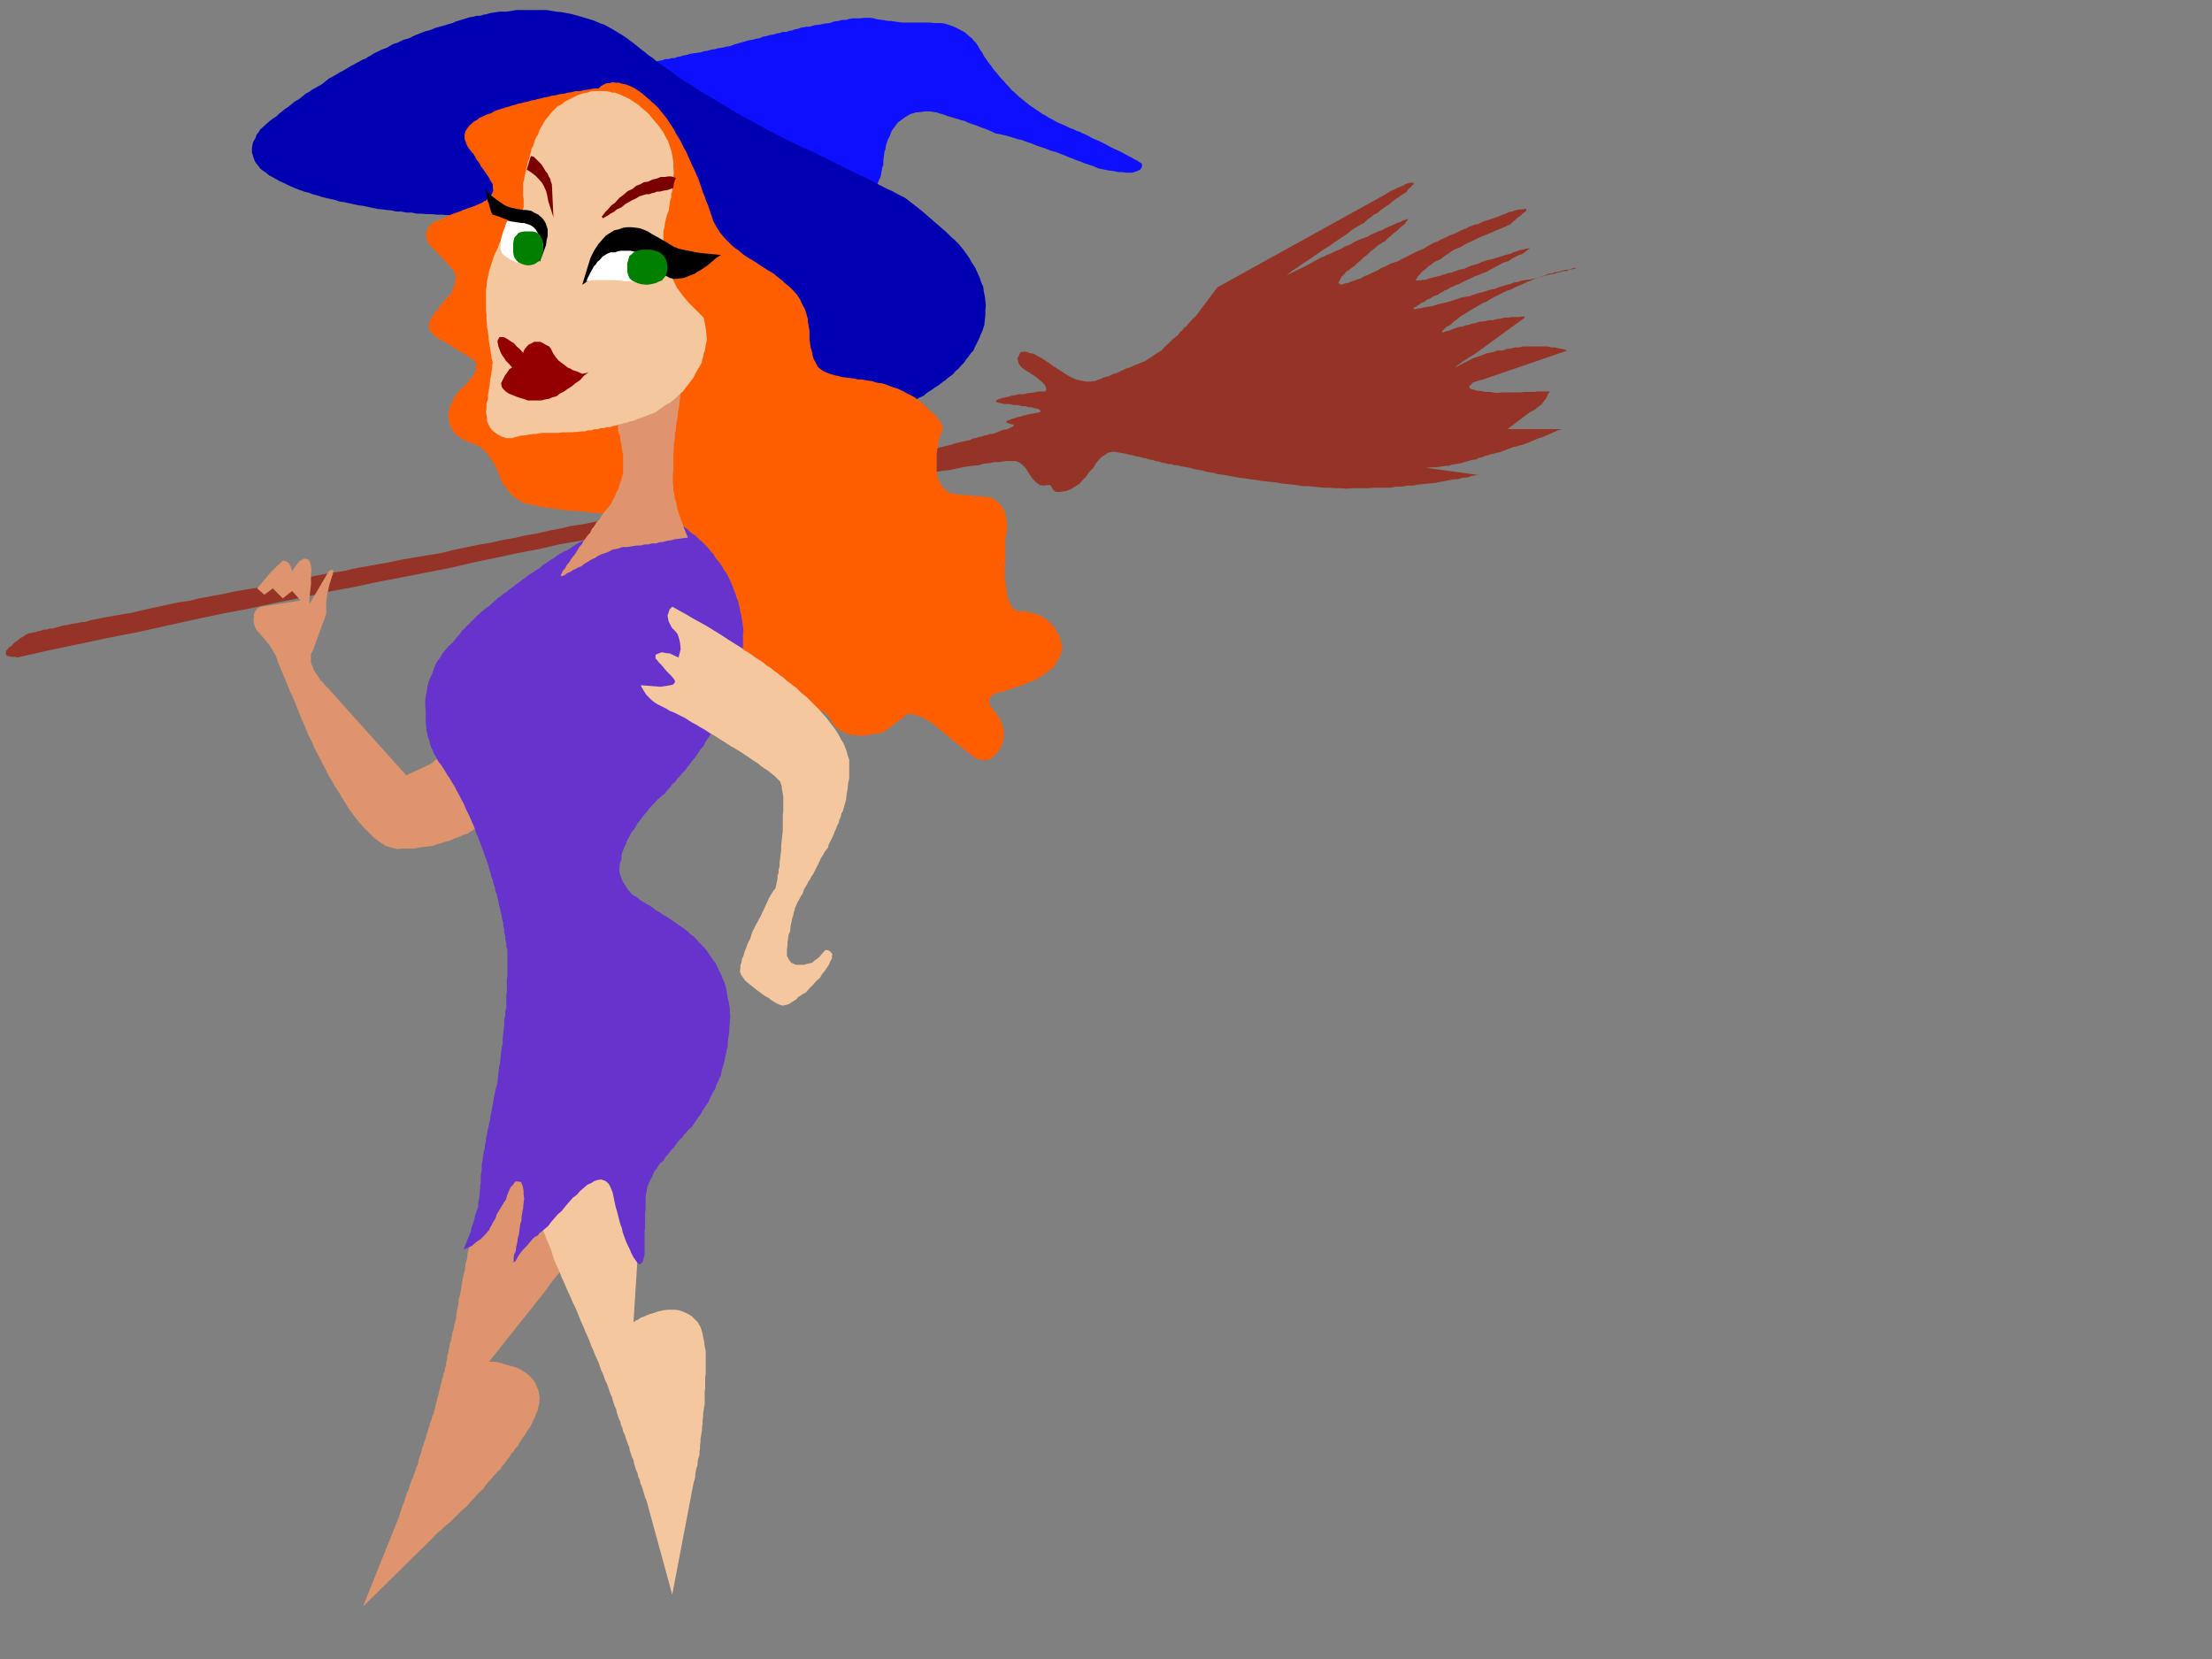
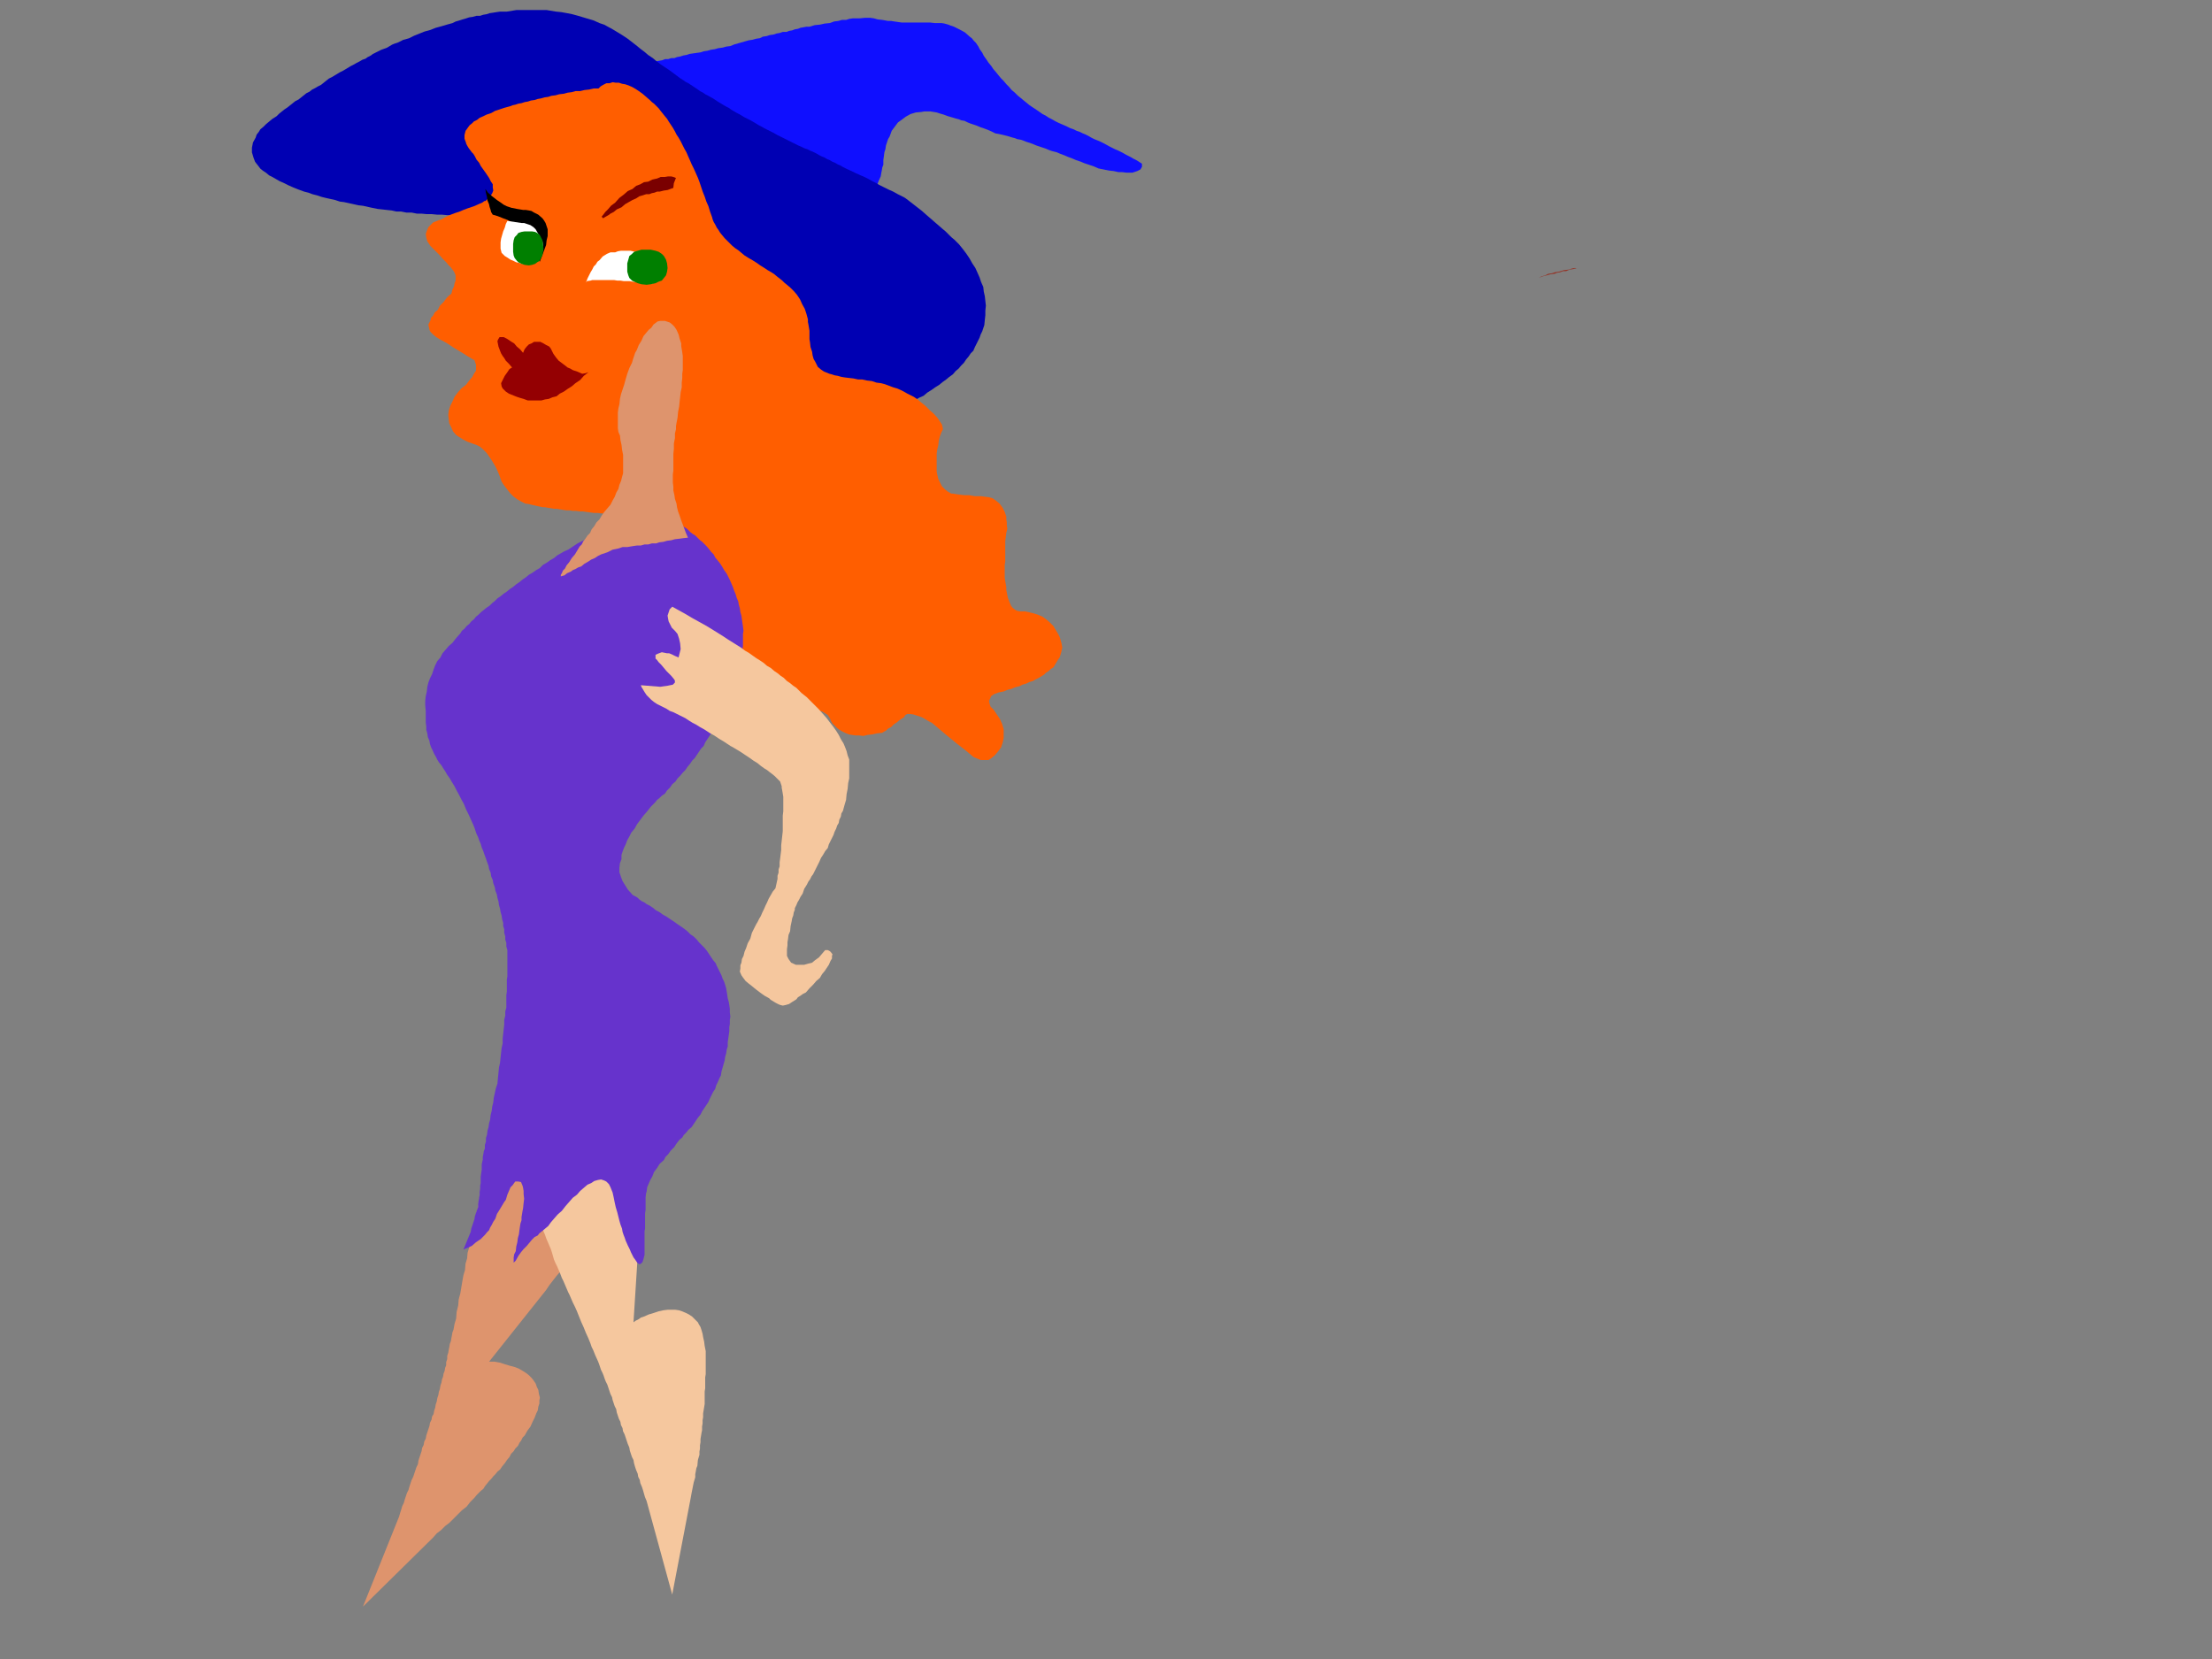
<svg xmlns="http://www.w3.org/2000/svg" width="640" height="480">
  <rect width="100%" height="100%" fill="#808080" stroke="none" />
  <g>
-     <path fill="#943326" fill-rule="evenodd" id="path8" d="m429.784,68.006l7.12,-3.029l0.757,-0.757l0.757,-0.606l0.606,-0.606l0.757,-0.454l0.909,-0.909l0.757,-0.454l0.151,-0.454l0,-0.303l-0.454,0l-0.757,0.151l-0.757,0l-0.606,0.151l-0.757,0.151l-0.757,0.303l-0.909,0.151l-0.909,0.454l-1.212,0.454l-1.06,0.454l-1.363,0.454l-1.363,0.454l-1.515,0.454l-1.515,0.757l-0.909,0.151l-0.757,0.303l-0.909,0.303l-0.757,0.454l-0.909,0.303l-0.909,0.454l-0.909,0.454l-0.909,0.454l-1.363,0.454l-1.06,0.606l-1.212,0.454l-1.06,0.606l-1.212,0.454l-1.06,0.606l-0.909,0.454l-0.909,0.606l-1.06,0.454l-1.06,0.454l-0.909,0.454l-0.909,0.454l-0.909,0.454l-0.909,0.454l-0.909,0.454l-0.757,0.454l-0.909,0.303l-0.909,0.303l-0.757,0.303l-0.757,0.454l-1.515,0.606l-1.212,0.757l-1.363,0.606l-1.212,0.606l-1.212,0.454l-0.909,0.606l-1.06,0.303l-0.909,0.303l-0.909,0.303l-0.606,0.303l-1.363,0.303l-0.757,0.303l-0.909,-0.454l0.454,-0.909l0.454,-0.909l0.909,-0.909l0.454,-0.606l0.757,-0.454l0.757,-0.606l0.909,-0.606l0.757,-0.757l0.909,-0.757l0.909,-0.909l1.06,-0.757l1.06,-1.06l1.212,-0.909l0.606,-0.606l0.757,-0.454l0.606,-0.454l0.909,-0.454l0.909,-0.909l0.909,-0.757l0.757,-0.757l0.909,-0.606l1.212,-1.212l1.06,-0.757l0.454,-0.757l0.454,-0.454l-0.151,-0.303l-0.151,0.151l-0.151,0l-0.303,0.151l-0.606,0.151l-0.757,0.454l-1.06,0.303l-1.212,0.606l-0.757,0.303l-0.757,0.303l-0.909,0.454l-0.757,0.454l-1.06,0.303l-0.909,0.454l-1.06,0.454l-1.06,0.606l-1.212,0.454l-1.212,0.454l-1.363,0.606l-1.212,0.757l-1.515,0.606l-1.363,0.757l-1.515,0.606l-1.515,0.757l-0.909,0.303l-0.757,0.454l-0.909,0.303l-0.757,0.454l-0.909,0.454l-0.757,0.454l-0.909,0.454l-0.757,0.454l-5.908,2.878l1.515,-1.212l1.666,-1.06l1.666,-1.212l1.666,-1.06l1.515,-1.06l1.515,-1.06l1.363,-0.909l1.515,-0.909l1.212,-0.909l1.363,-0.909l1.363,-0.909l1.363,-0.909l1.06,-0.909l1.212,-0.757l1.212,-0.757l1.212,-0.606l0.909,-0.909l1.06,-0.757l0.909,-0.757l1.06,-0.454l0.757,-0.757l0.909,-0.606l0.757,-0.606l0.909,-0.454l0.606,-0.606l0.757,-0.606l0.606,-0.454l0.757,-0.454l1.212,-0.909l1.06,-0.606l0.606,-0.909l0.606,-0.454l0.454,-0.606l0.454,-0.303l0,-0.454l-0.303,0l-0.606,0l-0.606,0.151l-0.909,0.303l-0.757,0.454l-1.212,0.454l-1.212,0.606l-0.757,0.303l-0.757,0.454l-0.757,0.454l-0.757,0.454l-48.175,26.657l-6.363,8.482l-0.757,0.606l-0.606,0.757l-0.606,0.606l-0.606,0.757l-0.757,0.606l-0.454,0.606l-0.757,0.606l-0.454,0.757l-1.363,1.06l-1.212,1.212l-1.212,1.06l-1.06,1.212l-1.363,0.757l-1.06,0.757l-1.212,0.757l-1.06,0.757l-1.212,0.454l-1.06,0.454l-1.212,0.454l-0.909,0.454l-1.06,0.303l-0.909,0.454l-0.757,0.303l-0.757,0.454l-1.515,0.454l-1.212,0.606l-1.363,0.303l-0.909,0.454l-0.909,0.303l-0.757,0.303l-1.363,0.151l-1.363,0l-1.363,-0.303l-1.363,-0.303l-0.909,-0.454l-0.757,-0.303l-0.757,-0.454l-0.757,-0.454l-0.909,-0.606l-0.757,-0.454l-0.909,-0.606l-0.757,-0.454l-1.212,-0.909l-0.909,-0.606l-0.909,-0.606l-0.757,-0.454l-0.909,-0.454l-0.757,-0.454l-0.757,-0.303l-0.454,0l-1.212,-0.454l-0.909,0l-0.757,0.151l-0.303,0.606l-0.606,1.212l0.303,1.212l0.303,0.606l0.454,0.606l0.757,0.606l0.909,0.606l0.757,0.454l0.909,0.606l0.757,0.454l0.757,0.606l1.06,0.909l0.909,0.909l0.303,0.606l0.151,0.606l0,0.303l-0.303,0.454l-0.909,0l-0.909,0l-0.757,0.151l-0.757,0.151l-1.515,0.151l-1.363,0.303l-1.363,0l-1.06,0.303l-1.06,0.151l-0.909,0.303l-1.515,0.303l-1.06,0.303l-0.757,0.303l-0.303,0.303l0,0.151l0.454,0.303l0.757,0.151l1.363,0.303l1.363,0l1.363,0.303l1.06,0l1.212,0.303l0.909,0l1.06,0.303l0.757,0l0.909,0.303l0.909,0.151l0.757,0.454l0,0.151l-0.151,0.454l-0.151,0l-0.303,0l-0.606,0.151l-0.757,0.151l-1.06,0.151l-1.212,0.303l-0.757,0.151l-0.757,0.303l-0.909,0.151l-0.757,0.303l-1.06,0.303l-0.757,0.303l-0.454,0.151l-0.151,0.303l-0.151,0.151l0.454,0.151l0.454,0.151l0.909,0.303l0.454,0l0,0.454l-0.606,0.303l-1.212,0.606l-1.06,0.151l-0.909,0.303l-1.06,0.454l-1.212,0.454l-0.757,0l-0.757,0.303l-0.909,0.151l-0.757,0.303l-0.909,0.151l-0.909,0.303l-0.909,0.151l-0.757,0.454l-1.515,0.303l-1.363,0.303l-1.363,0.303l-1.212,0.454l-1.363,0.303l-1.212,0.303l-1.212,0.303l-1.06,0.454l-1.212,0.151l-1.06,0.303l-1.06,0.303l-0.909,0.303l-1.06,0.151l-0.909,0.303l-0.909,0.303l-0.757,0.303l-0.909,0l-0.909,0.303l-0.757,0l-0.606,0.303l-1.363,0.303l-0.909,0.454l-1.06,0.151l-0.757,0.303l-0.606,0.151l-0.303,0.303l-0.606,0l-0.757,0.151l-1.06,0.151l-1.06,0.454l-1.515,0.151l-1.515,0.454l-1.06,0.151l-0.909,0.303l-1.06,0.151l-0.909,0.303l-1.212,0.151l-1.212,0.303l-1.212,0.151l-1.212,0.303l-1.363,0.151l-1.363,0.303l-1.515,0.303l-1.363,0.454l-1.666,0.151l-1.666,0.303l-1.666,0.303l-1.666,0.454l-1.818,0.303l-1.818,0.454l-1.818,0.454l-1.818,0.454l-2.121,0.303l-2.121,0.454l-2.121,0.303l-2.121,0.454l-2.272,0.454l-2.272,0.454l-2.424,0.454l-2.272,0.606l-2.575,0.454l-2.575,0.454l-2.575,0.454l-2.575,0.606l-2.727,0.454l-2.727,0.606l-2.727,0.606l-2.727,0.606l-3.03,0.454l-3.03,0.606l-3.03,0.606l-2.878,0.606l-3.333,0.454l-3.181,0.757l-3.181,0.606l-3.181,0.757l-3.484,0.606l-3.333,0.757l-3.484,0.606l-3.333,0.757l-3.636,0.606l-3.636,0.757l-3.636,0.757l-3.636,0.909l-3.787,0.606l-3.636,0.606l-3.636,0.606l-3.484,0.757l-3.484,0.606l-3.333,0.606l-3.333,0.606l-3.181,0.757l-3.333,0.454l-3.181,0.606l-3.181,0.606l-3.03,0.606l-3.03,0.606l-2.878,0.606l-2.878,0.606l-2.727,0.606l-2.878,0.454l-2.727,0.454l-2.575,0.454l-2.575,0.606l-2.575,0.454l-2.424,0.454l-2.424,0.454l-2.272,0.606l-2.424,0.303l-2.272,0.454l-2.121,0.454l-2.121,0.454l-2.121,0.454l-1.969,0.454l-1.969,0.454l-1.818,0.454l-1.969,0.303l-1.818,0.303l-1.666,0.303l-1.666,0.303l-1.666,0.303l-1.515,0.303l-1.515,0.303l-1.363,0.454l-1.515,0.151l-1.363,0.303l-1.212,0.151l-1.212,0.303l-1.212,0.151l-1.06,0.303l-1.06,0.303l-0.909,0.303l-1.06,0l-0.909,0.303l-0.757,0l-0.757,0.303l-1.363,0.303l-1.06,0.303l-1.06,0.151l-0.606,0.303l-0.454,0.151l0,0.151l-1.363,0.757l-0.909,0.757l-1.06,0.757l-0.606,0.757l-0.757,0.454l-0.454,0.606l-0.454,0.454l0,0.606l0,0.454l0.606,0.454l0.454,0l0.606,0.151l0.757,0l1.06,0.151l8.635,-1.969l8.787,-1.818l8.484,-1.818l8.635,-1.666l8.181,-1.818l8.181,-1.818l7.878,-1.666l8.029,-1.515l7.575,-1.666l7.726,-1.515l7.423,-1.666l7.423,-1.363l7.12,-1.515l7.12,-1.363l6.969,-1.363l6.969,-1.363l6.514,-1.515l6.514,-1.363l6.363,-1.363l6.363,-1.212l5.908,-1.363l6.06,-1.06l5.757,-1.212l5.908,-1.06l5.454,-1.212l5.454,-1.06l5.151,-1.06l5.302,-0.909l4.848,-1.06l4.999,-0.909l4.696,-0.909l4.696,-0.757l4.242,-0.909l4.393,-0.909l4.09,-0.909l4.09,-0.757l3.787,-0.909l3.787,-0.606l3.636,-0.757l3.636,-0.454l3.181,-0.757l3.333,-0.606l3.03,-0.454l3.03,-0.454l2.727,-0.606l2.727,-0.454l2.424,-0.454l2.575,-0.303l2.121,-0.454l2.121,-0.454l1.969,-0.303l1.969,-0.151l1.515,-0.454l1.666,-0.151l1.363,-0.303l1.363,0l1.06,-0.151l1.06,-0.151l0.757,0l0.909,0l1.06,0l0.757,0.303l0.757,0.454l1.06,1.06l0.454,0.454l0.454,0.909l0.606,0.909l0.757,1.06l1.06,1.06l1.06,0.757l1.06,0.151l1.06,-0.151l0.909,0l0.606,1.06l0.303,0.454l0.757,0.454l0.454,0l0.757,0l0.757,-0.151l1.06,-0.151l0.757,-0.303l0.909,-0.454l0.909,-0.606l1.06,-0.606l0.909,-1.06l1.06,-1.06l0.909,-1.363l1.212,-1.212l0.757,-1.363l0.909,-1.06l0.909,-0.909l0.909,-0.454l0.757,-0.606l0.757,-0.151l0.757,-0.151l0.909,0.151l0.909,0.151l0.909,0.151l0.909,0.151l1.06,0.303l0.909,0.151l1.06,0.303l0.909,0.151l1.06,0.303l0.909,0.151l0.909,0.303l0.909,0.151l0.909,0.303l0.909,0.151l0.909,0.303l0.909,0.151l1.06,0.303l0.757,0l0.909,0.303l0.909,0l0.909,0.303l0.909,0.151l0.909,0.151l0.909,0.151l0.909,0.303l0.757,0.151l0.909,0.151l0.909,0.151l0.909,0.303l0.757,0.151l0.909,0.151l0.909,0.151l0.909,0.303l1.515,0.151l1.666,0.303l1.515,0.303l1.666,0.303l1.515,0.151l1.666,0.303l1.515,0.151l1.666,0.303l1.363,0.151l1.515,0.151l1.515,0.151l1.515,0.303l1.363,0.151l1.515,0.151l1.515,0.151l1.515,0.303l1.515,0l1.666,0.151l1.515,0.151l1.666,0.151l1.515,0l1.666,0.151l1.515,0l1.666,0.151l1.515,-0.151l1.666,0l1.515,0l1.666,0l1.515,-0.151l1.666,0l0.757,0l0.909,0l0.757,0l0.909,0l1.515,-0.303l1.666,0l1.515,-0.303l1.666,0l1.515,-0.303l1.666,-0.151l1.515,-0.151l1.666,-0.151l1.515,-0.303l1.666,-0.303l0.757,-0.151l0.757,-0.151l0.909,-0.151l0.909,0l1.515,-0.454l1.666,-0.151l0.757,-0.303l0.757,-0.151l0.909,-0.151l0.909,0l-15.452,-2.12l1.363,-0.151l1.666,0l0.757,-0.151l0.909,-0.151l0.909,-0.151l0.909,0l0.909,-0.303l0.909,-0.151l0.909,-0.151l0.909,-0.151l0.909,-0.303l1.06,-0.303l1.06,-0.303l1.212,-0.151l0.757,-0.454l0.909,-0.151l0.909,-0.454l0.909,-0.151l0.757,-0.303l0.909,-0.151l0.909,-0.303l0.909,-0.151l1.515,-0.606l1.666,-0.606l0.757,-0.303l0.909,-0.151l0.757,-0.303l0.909,-0.151l1.515,-0.606l1.515,-0.606l1.363,-0.606l1.515,-0.454l1.363,-0.606l1.363,-0.606l1.363,-0.606l1.363,-0.454l-15.755,0l5.605,-4.241l1.06,-0.757l1.212,-0.606l0.909,-0.757l1.06,-0.757l0.606,-0.909l0.757,-0.909l0.454,-1.06l0.606,-0.909l-1.212,0l-1.06,0l-1.212,0l-0.909,0.151l-1.06,0l-1.06,0l-1.06,0l-0.909,0.151l-1.06,0l-0.909,0l-0.909,0l-0.909,0l-1.666,0l-1.515,0.151l-0.909,-0.151l-0.909,-0.151l-0.757,0l-0.606,0l-1.363,-0.303l-0.909,0l-0.909,-0.303l-0.606,-0.151l-0.606,-0.151l-0.151,-0.151l-0.151,-0.606l0.606,-0.606l0.454,-0.454l0.909,-0.303l0.909,-0.303l1.212,-0.303l24.239,-8.33l-1.212,-0.454l-1.06,-0.151l-1.212,-0.303l-1.06,0l-1.212,-0.303l-1.06,0l-1.06,0l-1.06,0l-1.363,0l-1.06,0l-1.363,0l-1.06,0.303l-1.363,0l-1.06,0.303l-1.363,0.151l-1.06,0.454l-1.515,0l-1.363,0.454l-1.666,0.303l-1.515,0.606l-0.909,0.303l-0.909,0.303l-0.909,0.303l-0.757,0.454l-0.909,0.454l-0.909,0.454l-0.909,0.454l-0.757,0.454l-0.757,0.303l-0.303,0.303l-0.151,0l0.151,0l0.454,-0.454l1.212,-0.909l0.757,-0.606l1.06,-0.606l1.06,-0.757l1.363,-0.757l14.543,-10.602l0,-0.151l-0.151,-0.151l-0.606,0l-0.909,0.151l-0.757,0l-0.606,0l-0.909,0l-0.909,0.151l-1.06,0l-1.06,0.303l-1.212,0.151l-1.06,0.303l-1.212,0l-1.212,0.303l-1.515,0.151l-1.363,0.454l-0.909,0.151l-0.909,0.303l-0.909,0.151l-0.757,0.303l-1.06,0.151l-0.909,0.303l-0.909,0.303l-0.909,0.454l-1.06,0.151l-0.606,0.303l-0.454,0l0,0l0,-0.303l0.454,-0.454l0.757,-0.757l1.212,-0.606l0.909,-0.909l1.06,-0.757l1.06,-0.909l1.363,-0.757l1.363,-0.909l1.363,-0.757l0.757,-0.454l0.757,-0.454l0.757,-0.454l0.909,-0.303l0.757,-0.454l0.757,-0.454l0.757,-0.454l0.909,-0.454l0.909,-0.454l0.909,-0.454l0.909,-0.454l1.06,-0.303l0.909,-0.454l0.909,-0.454l1.06,-0.454l1.06,-0.454l0.909,-0.454l1.212,-0.454l1.06,-0.454l1.212,-0.303l-0.909,0.151l-0.757,0.151l-0.909,0.151l-0.909,0.151l-1.363,0.151l-1.212,0.454l-1.212,0.151l-1.06,0.454l-1.212,0.303l-1.06,0.303l-1.06,0.303l-0.909,0.454l-1.06,0.151l-1.06,0.303l-0.909,0.303l-0.909,0.303l-0.909,0.151l-0.909,0.303l-0.909,0.303l-0.757,0.303l-0.909,0.151l-0.909,0.151l-0.757,0.151l-0.757,0.303l-1.515,0.454l-1.363,0.454l-1.363,0.303l-1.212,0.303l-1.06,0.303l-0.909,0.303l-1.06,0.151l-0.909,0.151l-0.909,0.151l-0.454,0.151l-1.212,0.151l-0.606,0.151l-0.454,-0.151l0,0l0.151,-0.303l0.757,-0.303l0.303,-0.303l0.606,-0.303l0.454,-0.454l0.909,-0.303l0.757,-0.606l1.06,-0.454l0.909,-0.606l1.363,-0.454l0.454,-0.454l0.757,-0.303l0.606,-0.454l0.909,-0.303l0.606,-0.454l0.757,-0.303l0.909,-0.454l0.909,-0.303l0.909,-0.454l0.909,-0.454l0.909,-0.454l1.06,-0.454l0.909,-0.454l1.212,-0.454l1.06,-0.454l1.212,-0.454l0.757,-0.454l0.909,-0.454l0.757,-0.454l0.909,-0.454l1.363,-0.757l1.515,-0.454l1.06,-0.757l1.212,-0.606l0.909,-0.454l0.909,-0.303l0.606,-0.454l0.606,-0.454l0.303,-0.303l0.454,-0.151l0.151,-0.303l-0.151,0.151l-0.757,0l-1.06,0.303l-0.909,0.151l-0.757,0.303l-1.06,0.303l-0.909,0.454l-1.363,0.303l-1.363,0.454l-1.515,0.454l-1.515,0.454l-0.909,0.151l-0.909,0.303l-0.909,0.303l-0.909,0.454l-1.06,0.303l-1.06,0.303l-1.06,0.454l-0.909,0.454l-1.06,0.151l-0.909,0.303l-0.909,0.303l-0.757,0.303l-0.909,0.151l-0.909,0.303l-0.757,0.151l-0.606,0.303l-1.363,0.303l-1.212,0.303l-1.06,0.303l-0.757,0.303l-0.909,0l-0.606,0.151l-0.606,0l-0.303,0l-0.454,-0.151l0.303,-0.303l0.454,-0.757l0.606,-0.606l0.606,-0.757l0.909,-0.606l0.757,-0.757l1.06,-0.757l1.06,-0.757l1.363,-0.606l1.212,-0.909l1.363,-0.909l0.606,-0.454l0.757,-0.454l0.909,-0.454l0.909,-0.303l0.757,-0.454l0.757,-0.454l0.909,-0.454l1.06,-0.454l0.909,-0.454l0.909,-0.454l1.06,-0.454l1.06,-0.454z" />
    <path fill="#943326" fill-rule="evenodd" id="path10" d="m447.054,79.668l-1.06,0.303l-0.757,0.454l1.06,-0.454l1.212,-0.303l1.06,-0.303l1.212,-0.151l0.757,-0.303l0.909,-0.151l0.757,-0.303l0.909,0l1.06,-0.454l1.06,-0.151l0.454,-0.151l0.454,0l-0.303,-0.151l-0.303,0l-0.757,0.151l-0.909,0.303l-1.363,0.151l-1.515,0.454l-1.06,0.151l-0.909,0.303l-1.06,0.151l-0.909,0.454z" />
-     <path fill="#de946d" fill-rule="evenodd" id="path12" d="m94.38,177.664l0,-1.06l0,-1.06l0,-1.212l0.151,-1.06l0.151,-1.363l0.303,-1.212l0.303,-1.515l0.454,-1.363l0.303,-1.06l0.303,-0.757l0,-0.606l0.151,-0.303l-0.454,-0.303l-0.909,0.454l-5.605,9.542l0,-1.666l0.152,-1.363l0.151,-1.515l0.151,-1.06l0,-1.363l0,-0.909l0,-0.909l0.151,-0.757l-0.151,-1.515l-0.303,-1.06l-0.454,-0.757l-0.454,-0.151l-0.757,-0.151l-0.606,0.303l-0.757,0.454l-0.757,0.909l-1.363,1.969l-0.454,-1.363l-0.454,-0.909l-0.909,-0.606l-0.909,-0.151l-3.181,3.029l-4.242,4.998l2.121,1.818l2.424,-1.818l2.878,2.878l2.727,-2.12l2.424,2.726l-11.513,1.818l-0.909,0.454l-0.606,0.757l-0.454,0.909l0,0.909l-0.151,0.909l0.151,0.909l0.303,1.06l0.606,1.06l0.757,0.757l0.757,0.909l0.757,0.909l0.757,0.909l0.606,0.757l0.606,0.909l0.454,0.909l0.606,0.909l0.303,0.757l0.303,0.909l0.303,0.909l0.454,0.909l0.303,0.909l0.454,0.909l0.303,0.909l0.454,0.909l0.303,0.909l0.454,0.909l0.303,0.909l0.454,1.06l0.454,0.909l0.454,1.06l0.454,1.06l0.454,1.212l0.454,1.06l0.454,1.212l0.454,1.212l0.606,1.212l0.454,1.06l0.454,1.212l0.454,1.06l0.606,1.212l0.454,0.909l0.454,1.06l0.454,1.06l0.606,1.06l0.454,0.909l0.606,1.06l0.454,1.06l0.606,1.06l0.454,0.909l0.454,0.909l0.454,0.909l0.606,0.909l0.454,0.757l0.454,0.909l0.454,0.757l0.606,0.909l0.454,0.606l0.454,0.909l0.454,0.606l0.454,0.909l0.454,0.606l0.454,0.757l0.454,0.757l0.606,0.757l0.757,1.06l0.909,1.212l0.909,1.06l0.909,1.06l0.757,0.757l0.909,0.909l0.757,0.757l0.909,0.909l0.757,0.454l0.757,0.606l0.757,0.454l0.909,0.606l1.515,0.454l1.666,0.454l1.212,-0.151l1.212,0l1.363,0l1.363,0l1.212,-0.303l1.212,-0.151l1.363,-0.151l1.363,-0.151l1.212,-0.454l1.212,-0.303l1.212,-0.454l1.363,-0.303l1.212,-0.606l1.363,-0.454l1.363,-0.606l1.363,-0.454l0.606,-0.454l0.757,-0.454l0.757,-0.454l0.909,-0.303l0.757,-0.606l0.909,-0.454l0.909,-0.454l0.909,-0.454l0.909,-0.757l0.909,-0.606l1.06,-0.606l1.06,-0.606l0.909,-0.757l1.212,-0.757l1.06,-0.757l1.212,-0.606l0.757,-0.757l0.909,-0.606l0.757,-0.757l0.909,-0.606l0.909,-0.909l0.909,-0.909l0.909,-0.909l0.909,-0.909l0.909,-1.212l0.909,-1.212l0.909,-1.212l1.06,-1.212l0.909,-1.363l1.06,-1.363l0.454,-0.757l0.606,-0.757l0.606,-0.757l0.606,-0.606l0.303,-0.909l0.454,-0.606l0.454,-0.909l0.454,-0.606l0.909,-1.363l0.909,-1.363l0.606,-1.363l0.757,-1.363l0.757,-1.212l0.757,-1.06l0.454,-1.363l0.454,-1.212l0.454,-1.212l0.454,-0.909l0.303,-1.212l0.454,-0.909l0.303,-0.909l0.303,-0.909l0,-1.363l0,-1.06l-0.151,-1.212l-0.303,-1.06l-0.606,-1.06l-0.606,-0.909l-0.909,-0.909l-0.757,-0.757l-1.363,-0.909l-1.212,-0.757l-1.515,-0.757l-1.515,-0.454l-1.06,-0.454l-0.909,-0.303l-1.06,-0.303l-0.909,-0.151l-1.212,-0.303l-1.06,-0.151l-1.06,-0.303l-1.06,-0.151l-0.909,0.757l-0.757,0.909l-0.909,0.909l-0.757,1.06l-0.909,1.06l-0.909,1.212l-1.06,1.363l-0.909,1.363l-0.606,0.606l-0.606,0.757l-0.606,0.606l-0.454,0.909l-0.606,0.757l-0.606,0.757l-0.606,0.909l-0.454,0.909l-0.757,0.757l-0.606,0.909l-0.606,0.909l-0.606,0.909l-0.757,0.909l-0.606,1.06l-0.606,1.06l-0.606,1.06l-0.909,1.06l-0.909,1.212l-0.909,1.212l-0.909,1.212l-1.06,0.909l-0.909,1.212l-0.909,0.909l-0.909,1.212l-1.06,0.909l-1.06,0.909l-1.06,0.909l-0.909,0.909l-1.212,0.757l-0.909,0.909l-1.212,0.757l-0.909,0.909l-7.423,3.484l-22.421,-24.991l-0.909,-0.909l-0.757,-0.909l-0.757,-0.757l-0.454,-0.757l-0.606,-0.909l-0.454,-0.606l-0.454,-0.757l-0.151,-0.606l-0.606,-1.363l0,-1.363l0,-1.212l0.606,-1.06l3.787,-10.451z" />
    <path fill="#de946d" fill-rule="evenodd" id="path14" d="m168.157,320.794l-0.909,-1.212l-0.909,-0.909l-0.909,-0.909l-0.909,-0.909l-0.909,-0.909l-0.757,-0.909l-0.757,-0.757l-0.606,-0.606l-0.909,-0.757l-0.606,-0.606l-0.757,-0.606l-0.606,-0.454l-1.212,-0.909l-1.06,-0.606l-1.212,-0.757l-1.06,-0.303l-0.909,-0.303l-0.757,0.151l-0.909,0l-0.606,0.454l-0.454,0.454l-0.454,0.909l-0.606,0.606l-0.454,0.909l-0.454,0.909l-0.454,1.212l-0.454,1.06l-0.454,1.363l-0.454,1.363l-0.454,1.666l-0.606,1.363l-0.454,1.666l-0.454,0.757l-0.152,0.909l-0.303,0.909l-0.151,1.06l-0.454,0.909l-0.151,0.909l-0.303,0.909l-0.151,1.212l-0.454,0.909l-0.151,1.212l-0.303,1.06l-0.151,1.212l-0.454,0.909l-0.303,1.212l-0.303,1.06l-0.151,1.363l-0.454,1.06l-0.303,1.212l-0.303,1.363l-0.151,1.363l-0.454,1.212l-0.303,1.212l-0.303,1.363l-0.152,1.515l-0.454,1.363l-0.303,1.363l-0.303,1.515l-0.152,1.515l-0.454,1.363l-0.303,1.515l-0.303,1.515l-0.303,1.515l-0.454,1.515l-0.151,1.666l-0.454,1.515l-0.151,1.818l-0.454,1.515l-0.303,1.666l-0.303,1.818l-0.303,1.818l-0.454,1.666l-0.151,1.818l-0.454,1.818l-0.151,1.969l-0.454,1.515l-0.303,1.666l-0.303,0.757l-0.151,0.909l-0.151,0.757l-0.151,0.909l-0.303,0.757l-0.151,0.909l-0.151,0.757l-0.152,0.909l-0.303,0.909l0,0.909l-0.303,0.909l0,0.909l-0.303,0.757l-0.151,0.909l-0.303,0.757l-0.151,0.909l-0.303,0.757l-0.151,0.909l-0.303,0.909l-0.151,0.909l-0.303,0.909l-0.151,0.909l-0.303,0.909l-0.151,0.909l-0.303,0.909l-0.151,0.909l-0.303,0.909l-0.151,0.909l-0.454,0.757l-0.151,0.909l-0.454,0.909l-0.151,0.909l-0.303,0.909l-0.303,0.909l-0.303,0.909l-0.151,0.909l-0.454,0.909l-0.151,0.909l-0.454,0.909l-0.151,0.909l-0.303,0.909l-0.303,0.909l-0.303,0.909l-0.151,1.06l-0.454,0.909l-0.303,0.909l-0.303,0.909l-0.303,0.909l-0.454,0.909l-0.303,0.909l-0.303,0.909l-0.303,1.06l-0.454,0.909l-0.303,0.909l-0.303,0.909l-0.303,1.06l-0.454,0.909l-0.303,1.06l-0.303,0.909l-0.303,1.06l-10.453,26.051l20.3,-19.993l1.06,-1.212l1.212,-0.909l1.212,-1.212l1.212,-0.909l1.212,-1.212l1.212,-1.212l1.212,-1.212l1.363,-1.06l1.06,-1.363l1.212,-1.212l0.606,-0.757l0.606,-0.606l0.606,-0.606l0.757,-0.606l0.454,-0.757l0.606,-0.757l0.606,-0.757l0.606,-0.606l0.606,-0.757l0.606,-0.606l0.606,-0.757l0.757,-0.606l0.606,-0.909l0.757,-0.909l0.606,-0.909l0.757,-0.909l0.454,-0.909l0.757,-0.757l0.454,-0.757l0.757,-0.757l0.454,-0.909l0.454,-0.606l0.454,-0.909l0.606,-0.606l0.757,-1.363l0.909,-1.212l0.606,-1.363l0.606,-1.212l0.454,-1.212l0.454,-0.909l0.151,-1.06l0.303,-0.909l0,-0.909l0.151,-0.757l-0.303,-1.212l-0.152,-1.06l-0.454,-0.909l-0.303,-0.909l-0.606,-0.909l-0.606,-0.757l-0.757,-0.757l-0.757,-0.606l-1.212,-0.757l-1.06,-0.606l-1.212,-0.454l-1.212,-0.303l-1.515,-0.454l-1.363,-0.454l-1.666,-0.303l-1.515,0l16.513,-20.75l0.909,-1.363l1.06,-1.363l1.06,-1.363l1.06,-1.212l0.909,-1.363l0.909,-1.06l0.909,-1.212l0.909,-1.06l0.757,-1.212l0.757,-1.06l0.757,-1.06l0.909,-0.909l0.606,-1.06l0.757,-0.909l0.757,-0.909l0.757,-0.909l0.454,-0.909l0.606,-0.909l0.606,-0.909l0.606,-0.606l0.454,-0.909l0.606,-0.606l0.454,-0.757l0.606,-0.454l0.606,-1.363l0.757,-0.909l0.606,-1.06l0.606,-0.757l0.303,-1.06l0.151,-0.909l0,-1.212l0.151,-1.06l-0.303,-1.363l-0.303,-1.363l-0.454,-1.363l-0.454,-1.363l-0.454,-0.909l-0.454,-0.757l-0.454,-0.757l-0.303,-0.757l-0.606,-0.909l-0.454,-0.909l-0.606,-0.909l-0.454,-0.757l-0.757,-1.06l-0.606,-0.909l-0.757,-1.06l-0.606,-0.909l-0.909,-1.06l-0.757,-0.909l-0.757,-1.06l-0.757,-0.909z" />
    <path fill="#f5c79e" fill-rule="evenodd" id="path16" d="m165.733,309.283l-1.363,-0.454l-1.212,-0.303l-1.212,-0.303l-0.909,0l-1.212,-0.303l-0.909,-0.151l-0.909,-0.151l-0.909,0l-0.909,-0.151l-0.909,-0.151l-0.757,0l-0.606,0l-1.515,0l-1.06,0.303l-1.212,0l-0.909,0.454l-0.757,0.303l-0.454,0.606l-0.606,0.454l-0.303,0.757l-0.151,0.909l0.151,0.909l0,0.909l0.152,1.06l0.151,1.06l0.151,1.06l0,0.909l0.151,1.06l0.151,1.06l0.303,1.06l0,0.909l0.303,1.06l0.151,1.06l0.303,1.06l0.152,0.909l0.303,1.212l0.151,0.909l0.303,1.212l0,0.909l0.303,1.06l0.152,1.06l0.303,1.06l0.151,0.909l0.303,1.06l0.151,1.06l0.454,1.06l0.151,0.909l0.303,1.06l0.151,1.06l0.303,1.06l0.303,0.909l0.303,1.212l0.303,0.909l0.454,1.212l0.152,0.909l0.303,1.06l0.303,1.06l0.303,1.06l0.303,0.909l0.303,1.06l0.303,1.06l0.454,1.06l0.303,0.909l0.303,1.06l0.303,1.06l0.454,1.06l0.303,0.909l0.454,1.06l0.454,1.06l0.454,1.06l0.303,0.909l0.303,1.06l0.303,1.06l0.454,1.06l0.454,0.909l0.454,1.06l0.454,1.06l0.454,1.212l0.454,0.909l0.454,1.06l0.454,1.06l0.454,1.06l0.454,0.909l0.454,1.06l0.454,1.06l0.606,1.212l0.606,1.363l0.606,1.515l0.606,1.515l0.757,1.666l0.606,1.515l0.757,1.666l0.303,0.757l0.303,0.757l0.303,0.909l0.454,0.909l0.606,1.515l0.757,1.666l0.303,0.757l0.303,0.909l0.303,0.909l0.454,0.909l0.303,0.757l0.303,0.909l0.303,0.757l0.454,0.909l0.303,0.909l0.303,0.909l0.303,0.909l0.454,0.909l0.151,0.757l0.303,0.909l0.303,0.909l0.454,0.909l0.151,0.909l0.303,0.909l0.303,0.909l0.454,0.909l0.151,0.909l0.454,0.909l0.151,0.909l0.454,0.909l0.303,0.909l0.303,0.909l0.303,0.909l0.454,1.06l0.152,0.909l0.303,0.909l0.303,0.909l0.454,0.909l0.151,0.909l0.303,1.06l0.303,0.909l0.454,1.06l0.151,0.909l0.454,0.909l0.151,0.909l0.454,1.06l0.303,0.909l0.303,1.06l0.303,1.06l0.454,1.06l7.423,27.111l5.302,-27.717l0.303,-1.666l0.303,-1.515l0.303,-1.515l0.454,-1.515l0,-0.909l0.152,-0.757l0.151,-0.909l0.303,-0.757l0.152,-1.666l0.454,-1.515l0,-0.909l0.152,-0.909l0,-0.909l0.151,-0.909l0,-0.909l0.151,-0.909l0.151,-0.909l0.152,-0.757l0,-1.06l0.151,-0.909l0,-0.909l0.151,-0.909l0,-1.06l0.151,-0.909l0.151,-0.909l0.151,-0.909l0,-1.363l0,-1.06l0,-1.212l0.151,-0.909l0,-1.212l0,-1.06l0,-0.909l0.152,-0.909l0,-1.06l0,-0.909l0,-0.909l0,-0.757l0,-1.666l0,-1.363l-0.303,-1.515l-0.151,-1.212l-0.303,-1.363l-0.151,-0.909l-0.303,-1.06l-0.303,-0.909l-0.454,-0.757l-0.303,-0.606l-0.909,-0.909l-0.757,-0.757l-0.909,-0.606l-0.909,-0.454l-1.06,-0.454l-0.909,-0.303l-1.06,-0.151l-1.06,0l-1.212,0l-1.212,0.151l-1.363,0.303l-1.363,0.454l-1.515,0.454l-1.363,0.606l-0.909,0.303l-0.606,0.454l-0.909,0.454l-0.606,0.454l1.666,-26.203l0,-0.909l0,-0.909l0,-0.909l0,-0.909l0.152,-1.666l0.151,-1.515l0,-1.666l0,-1.515l0.151,-1.363l0.151,-1.363l0,-1.515l0,-1.363l0,-1.363l0.152,-1.212l0,-1.363l0.151,-1.06l0,-1.212l0.151,-0.909l0,-1.212l0,-1.06l0,-1.06l0,-0.909l0,-0.909l0,-0.909l0,-0.757l0,-0.606l-0.151,-1.515l0,-1.363l-0.151,-1.06l0,-0.757l-0.454,-1.06l-0.303,-1.06l-0.606,-0.909l-0.454,-0.909l-0.909,-0.909l-0.757,-0.909l-1.06,-0.757l-1.06,-0.606l-0.757,-0.454l-0.757,-0.454l-0.757,-0.454l-0.606,-0.303l-0.909,-0.454l-0.757,-0.303l-0.909,-0.303l-0.757,-0.151l-1.06,-0.454l-0.909,-0.303l-1.06,-0.303l-0.909,-0.303l-1.06,-0.303l-1.06,-0.151l-1.06,-0.303l-1.06,-0.151z" />
    <path fill="#0f0fff" fill-rule="evenodd" id="path18" d="m282.988,13.329l-0.606,-0.909l-0.606,-0.606l-0.606,-0.757l-0.606,-0.454l-1.363,-1.212l-1.363,-0.757l-0.909,-0.454l-0.909,-0.454l-0.909,-0.303l-0.757,-0.303l-1.06,-0.303l-0.909,-0.151l-1.06,0l-0.909,0l-1.363,-0.151l-1.363,0l-1.363,0l-1.06,0l-1.363,0l-1.06,0l-1.06,0l-0.909,0l-1.06,-0.151l-1.06,-0.151l-0.909,-0.151l-0.909,0l-1.666,-0.303l-1.363,-0.151l-1.06,-0.303l-1.06,-0.151l-1.515,0l-1.515,0.151l-1.06,0l-0.909,0l-1.06,0.151l-0.909,0.303l-1.212,0l-1.06,0.303l-1.212,0.151l-1.212,0.454l-1.515,0.151l-1.363,0.303l-1.515,0.151l-1.515,0.454l-0.909,0l-0.757,0.151l-0.909,0.151l-0.757,0.303l-0.909,0.151l-0.757,0.303l-0.909,0.151l-0.757,0.303l-1.06,0l-0.909,0.303l-0.909,0.151l-0.909,0.303l-1.06,0.151l-0.909,0.303l-1.06,0.151l-0.909,0.454l-1.06,0.151l-1.06,0.303l-1.06,0.151l-1.06,0.303l-1.06,0.303l-1.06,0.303l-1.06,0.303l-1.06,0.454l-1.212,0.151l-1.06,0.303l-1.212,0.151l-1.06,0.303l-1.06,0.151l-1.06,0.303l-1.06,0.151l-0.909,0.303l-1.06,0.151l-1.06,0.151l-1.06,0.151l-0.909,0.303l-0.909,0.151l-0.909,0.303l-0.909,0.151l-0.757,0.303l-0.909,0l-0.909,0.303l-0.909,0l-0.757,0.303l-1.666,0.303l-1.363,0.454l-1.515,0.303l-1.363,0.303l-1.363,0.303l-1.212,0.454l-1.363,0.151l-1.06,0.151l-1.212,0.151l-0.909,0.303l-1.06,0.151l-0.909,0.151l-0.757,0.151l-0.606,0.303l-1.515,0.151l-0.909,0.151l-0.909,0.151l-0.303,0.151l-0.909,0l0.454,0.606l0.757,0.454l1.212,0.757l0.606,0.303l0.909,0.454l0.909,0.454l1.212,0.606l0.909,0.454l1.212,0.454l1.212,0.606l1.515,0.757l1.363,0.454l1.515,0.757l0.757,0.303l0.909,0.454l0.909,0.454l0.909,0.454l0.757,0.303l0.909,0.454l0.909,0.303l1.06,0.454l0.909,0.454l0.909,0.454l1.06,0.454l1.212,0.454l0.909,0.454l1.06,0.454l1.06,0.454l1.363,0.454l1.06,0.454l1.212,0.606l1.212,0.606l1.363,0.606l1.06,0.454l1.212,0.454l1.212,0.454l1.212,0.606l1.06,0.454l1.212,0.454l1.06,0.454l1.212,0.606l0.909,0.303l1.212,0.454l0.909,0.454l1.212,0.454l0.909,0.454l1.06,0.454l1.06,0.454l1.06,0.454l0.909,0.303l0.909,0.303l0.909,0.303l0.909,0.454l0.757,0.303l0.909,0.454l0.909,0.303l0.909,0.454l1.515,0.606l1.666,0.606l1.515,0.606l1.666,0.757l1.212,0.454l1.363,0.454l1.212,0.454l1.363,0.454l1.06,0.303l1.06,0.454l1.06,0.303l1.06,0.454l0.757,0.151l0.909,0.303l0.606,0.151l0.757,0.303l1.212,0.151l1.06,0.303l0.757,-0.151l0.909,-0.303l0.606,-0.606l0.757,-0.757l0.454,-1.212l0.606,-1.363l0.151,-0.909l0.151,-0.757l0.151,-0.909l0.303,-0.757l0,-1.363l0.151,-1.06l0.152,-1.212l0.303,-0.909l0.151,-1.06l0.303,-0.909l0.303,-0.909l0.454,-0.757l0.606,-1.666l0.909,-1.212l0.909,-1.212l1.06,-0.757l1.212,-0.909l1.363,-0.757l1.515,-0.454l1.666,-0.151l0.757,-0.151l0.909,0l0.909,0l0.909,0.151l0.909,0.151l0.909,0.303l1.06,0.303l1.212,0.454l1.06,0.303l1.515,0.454l0.606,0.151l0.757,0.303l0.909,0.151l0.909,0.454l0.757,0.303l0.909,0.303l0.909,0.303l1.06,0.454l0.909,0.303l1.212,0.454l1.06,0.454l1.212,0.606l0.909,0.151l1.363,0.303l1.212,0.303l1.515,0.454l0.606,0.151l0.757,0.303l0.909,0.151l0.909,0.303l0.757,0.303l0.909,0.303l0.909,0.303l1.06,0.454l0.909,0.303l0.909,0.303l0.909,0.303l1.06,0.454l0.909,0.303l1.212,0.303l1.06,0.454l1.212,0.454l1.06,0.454l1.212,0.454l1.06,0.454l1.363,0.454l1.06,0.454l1.363,0.454l1.363,0.454l1.363,0.606l1.515,0.303l1.515,0.303l1.363,0.151l1.363,0.303l1.06,0l1.212,0.151l0.909,0l0.909,0l1.363,-0.454l0.909,-0.454l0.454,-0.757l0,-0.909l-0.909,-0.606l-0.757,-0.454l-0.909,-0.454l-0.757,-0.454l-1.212,-0.606l-1.06,-0.606l-1.212,-0.606l-1.06,-0.454l-1.515,-0.757l-1.363,-0.757l-1.515,-0.757l-1.515,-0.606l-0.909,-0.454l-0.757,-0.454l-0.909,-0.454l-0.757,-0.303l-0.909,-0.454l-0.909,-0.303l-0.909,-0.454l-0.909,-0.303l-1.212,-0.606l-1.06,-0.454l-1.06,-0.454l-0.909,-0.454l-1.06,-0.606l-0.909,-0.454l-0.909,-0.606l-0.909,-0.454l-1.06,-0.757l-0.909,-0.606l-0.909,-0.606l-0.909,-0.606l-0.909,-0.757l-0.757,-0.606l-0.909,-0.757l-0.757,-0.606l-0.909,-0.909l-0.909,-0.757l-0.757,-0.909l-0.757,-0.757l-0.757,-0.909l-0.757,-0.757l-0.757,-0.909l-0.606,-0.757l-0.909,-1.06l-0.606,-0.909l-0.757,-0.909l-0.606,-0.909l-0.757,-1.06l-0.454,-0.909l-0.757,-1.06l-0.454,-0.909z" />
    <path fill="#0000b3" fill-rule="evenodd" id="path20" d="m211.029,124.652l1.212,0.151l1.363,0.303l1.212,0.151l1.363,0.303l1.363,0l1.363,0.151l1.363,0.151l1.363,0.151l1.363,0l1.363,0l1.363,0l1.363,0l1.363,-0.151l1.515,0l1.363,-0.151l1.515,0l1.363,-0.303l1.363,-0.151l1.363,-0.303l1.515,-0.151l1.363,-0.303l1.515,-0.303l1.515,-0.303l1.515,-0.151l1.363,-0.454l1.363,-0.454l1.515,-0.454l1.515,-0.454l1.515,-0.606l1.515,-0.454l1.515,-0.454l1.666,-0.454l1.363,-0.757l1.515,-0.606l1.363,-0.757l1.515,-0.606l1.212,-0.757l1.363,-0.606l1.212,-0.757l1.363,-0.606l1.06,-0.909l1.212,-0.757l1.06,-0.757l1.212,-0.757l0.909,-0.757l1.06,-0.757l0.909,-0.757l1.06,-0.757l0.757,-0.909l0.909,-0.757l0.757,-0.909l0.757,-0.757l0.606,-0.909l0.757,-0.909l0.606,-0.909l0.757,-0.757l0.454,-1.06l0.454,-0.909l0.454,-0.909l0.454,-0.909l0.303,-0.909l0.454,-0.909l0.303,-0.909l0.303,-0.909l0.151,-1.515l0.151,-1.363l0,-1.363l0.151,-1.363l-0.151,-1.363l-0.151,-1.363l-0.303,-1.363l-0.152,-1.363l-0.606,-1.363l-0.454,-1.363l-0.606,-1.363l-0.606,-1.363l-0.909,-1.363l-0.757,-1.363l-0.909,-1.363l-0.909,-1.212l-0.606,-0.757l-0.606,-0.757l-0.757,-0.757l-0.606,-0.606l-0.909,-0.757l-0.757,-0.757l-0.909,-0.909l-0.909,-0.757l-1.212,-1.06l-1.06,-0.909l-1.212,-1.06l-1.06,-0.909l-1.363,-1.212l-1.363,-1.06l-1.363,-1.06l-1.363,-1.06l-0.606,-0.454l-0.454,-0.303l-0.909,-0.454l-0.909,-0.454l-1.363,-0.757l-1.363,-0.606l-0.909,-0.454l-0.909,-0.454l-0.909,-0.454l-0.757,-0.454l-1.212,-0.606l-1.06,-0.606l-1.212,-0.606l-1.06,-0.454l-1.363,-0.606l-1.212,-0.606l-1.363,-0.606l-1.212,-0.606l-0.757,-0.454l-0.757,-0.303l-0.757,-0.454l-0.757,-0.303l-0.757,-0.454l-0.757,-0.303l-0.757,-0.454l-0.757,-0.303l-0.909,-0.454l-0.757,-0.454l-0.909,-0.454l-0.757,-0.303l-0.909,-0.454l-0.909,-0.303l-0.909,-0.454l-0.757,-0.303l-0.909,-0.454l-0.909,-0.454l-0.909,-0.454l-0.909,-0.454l-0.909,-0.454l-0.909,-0.454l-0.909,-0.454l-0.757,-0.454l-0.909,-0.454l-0.909,-0.454l-0.909,-0.454l-0.757,-0.454l-0.909,-0.454l-0.757,-0.454l-0.757,-0.454l-0.757,-0.454l-0.909,-0.454l-0.909,-0.454l-0.757,-0.454l-0.757,-0.454l-0.909,-0.454l-0.757,-0.454l-0.757,-0.454l-0.606,-0.454l-0.909,-0.454l-0.757,-0.454l-0.757,-0.454l-0.757,-0.454l-1.363,-0.909l-1.363,-0.757l-0.909,-0.454l-0.606,-0.454l-0.909,-0.454l-0.606,-0.454l-1.363,-0.909l-1.363,-0.909l-0.909,-0.454l-0.606,-0.454l-0.757,-0.454l-0.606,-0.454l-1.212,-0.909l-1.212,-0.909l-1.363,-0.909l-1.363,-0.909l-1.212,-0.909l-1.06,-0.909l-1.363,-0.909l-1.06,-0.909l-1.212,-0.909l-0.909,-0.757l-1.363,-1.06l-1.363,-1.06l-1.363,-0.909l-1.212,-0.757l-0.757,-0.454l-0.757,-0.454l-0.757,-0.454l-0.606,-0.303l-1.363,-0.757l-1.363,-0.454l-1.666,-0.757l-1.515,-0.454l-1.515,-0.454l-1.515,-0.454l-1.666,-0.454l-1.515,-0.303l-1.666,-0.303l-1.515,-0.151l-0.909,-0.151l-0.909,-0.151l-0.909,-0.151l-0.757,0l-0.909,0l-0.909,0l-0.909,0l-0.757,0l-0.909,0l-0.909,0l-0.909,0l-0.909,0l-0.909,0l-0.909,0.151l-0.909,0.151l-0.909,0.151l-1.06,0l-0.909,0l-1.06,0.151l-0.909,0.151l-1.06,0.151l-0.909,0.303l-0.909,0.151l-0.909,0.303l-1.06,0l-1.06,0.303l-1.06,0.151l-0.909,0.303l-1.06,0.303l-0.909,0.303l-1.06,0.303l-0.909,0.454l-1.666,0.454l-1.515,0.454l-1.666,0.454l-1.515,0.606l-1.666,0.454l-1.515,0.606l-1.515,0.606l-1.515,0.757l-1.666,0.454l-1.515,0.757l-0.909,0.303l-0.757,0.303l-0.757,0.454l-0.757,0.454l-1.666,0.606l-1.515,0.757l-0.909,0.454l-0.606,0.454l-0.909,0.454l-0.606,0.454l-0.909,0.303l-0.757,0.454l-0.909,0.454l-0.757,0.454l-0.909,0.454l-0.757,0.454l-0.757,0.454l-0.757,0.454l-0.909,0.454l-0.757,0.454l-0.757,0.454l-0.757,0.454l-0.909,0.454l-0.757,0.606l-0.757,0.606l-0.757,0.606l-0.909,0.454l-0.757,0.454l-0.909,0.454l-0.757,0.606l-0.909,0.454l-0.757,0.606l-0.757,0.606l-0.757,0.606l-0.909,0.454l-0.757,0.606l-0.757,0.606l-0.757,0.606l-0.909,0.606l-0.757,0.606l-0.757,0.606l-0.757,0.757l-1.212,0.757l-0.909,0.757l-0.909,0.757l-0.757,0.757l-0.909,0.757l-0.454,0.757l-0.606,0.757l-0.303,0.909l-0.757,1.363l-0.303,1.515l0,1.363l0.454,1.515l0.454,1.212l1.06,1.363l0.454,0.606l0.757,0.606l0.909,0.606l0.909,0.757l0.909,0.454l1.06,0.606l1.06,0.606l1.363,0.606l1.212,0.606l1.363,0.606l1.515,0.606l1.666,0.606l1.212,0.303l1.212,0.454l1.212,0.303l1.363,0.454l1.212,0.303l1.363,0.303l1.363,0.303l1.363,0.454l1.212,0.151l1.363,0.303l1.363,0.303l1.363,0.303l1.363,0.151l1.363,0.303l1.363,0.303l1.515,0.303l1.363,0.151l1.363,0.151l1.363,0.151l1.363,0.303l1.363,0l1.515,0.303l1.515,0l1.515,0.303l1.363,0l1.515,0.151l1.515,0l1.515,0.151l1.363,0l1.666,0.151l1.515,0l1.666,0.151l0.909,0l0.909,0l0.909,0l1.06,0l0.909,0l1.06,0.151l0.909,0.151l1.06,0.151l0.909,0l0.909,0.151l0.909,0.151l0.909,0.151l0.909,0.151l0.909,0.303l0.909,0.151l0.909,0.303l0.757,0.151l0.909,0.303l0.757,0.151l0.909,0.303l0.757,0.303l0.909,0.303l0.909,0.303l0.909,0.454l1.515,0.606l1.666,0.757l0.757,0.454l0.909,0.454l0.757,0.454l0.909,0.454l0.606,0.454l0.757,0.454l0.757,0.454l0.757,0.454l0.606,0.454l0.909,0.454l0.606,0.606l0.909,0.606l1.363,1.06l1.363,1.212l0.606,0.606l0.757,0.757l0.757,0.606l0.757,0.757l0.606,0.606l0.606,0.757l0.606,0.606l0.757,0.757l0.606,0.606l0.606,0.757l0.606,0.757l0.757,0.909l0.454,0.757l0.757,0.757l0.454,0.757l0.757,0.909l0.454,0.909l0.757,0.909l0.454,0.909l0.757,0.909l0.454,0.757l0.454,0.909l0.454,0.909l0.454,0.909l0.454,0.757l0.454,0.757l0.454,0.757l0.606,0.909l0.303,0.606l0.454,0.909l0.454,0.606l0.454,0.909l0.454,0.606l0.454,0.757l0.454,0.757l0.454,0.757l0.606,1.06l0.757,1.212l0.606,1.06l0.757,1.212l0.606,0.909l0.757,0.909l0.606,0.909l0.757,0.909l0.909,1.06l0.909,1.212l0.909,1.06l0.909,1.212l0.909,0.909l0.909,1.06l1.06,0.909l1.06,0.909l0.909,0.606l0.909,0.757l1.06,0.606l1.06,0.606l0.909,0.454l1.06,0.454l1.06,0.454l1.212,0.454z" />
    <path fill="#ff5e00" fill-rule="evenodd" id="path22" d="m229.663,84.212l-0.909,-0.909l-1.06,-0.909l-0.757,-0.606l-0.606,-0.606l-0.757,-0.606l-0.606,-0.454l-0.909,-0.757l-0.909,-0.606l-1.06,-0.606l-0.909,-0.606l-1.212,-0.757l-1.06,-0.757l-1.212,-0.757l-1.06,-0.606l-1.212,-0.757l-0.909,-0.757l-0.909,-0.757l-0.909,-0.606l-0.909,-0.757l-0.757,-0.757l-0.757,-0.757l-0.606,-0.606l-0.757,-0.909l-0.606,-0.757l-0.454,-0.757l-0.454,-0.606l-0.454,-0.909l-0.454,-0.757l-0.303,-0.757l-0.151,-0.606l-0.606,-1.666l-0.454,-1.515l-0.606,-1.363l-0.454,-1.363l-0.606,-1.515l-0.454,-1.363l-0.454,-1.363l-0.454,-1.212l-0.606,-1.363l-0.606,-1.363l-0.606,-1.212l-0.454,-1.06l-0.606,-1.363l-0.454,-1.06l-0.606,-1.06l-0.454,-0.909l-0.606,-1.212l-0.606,-1.06l-0.606,-0.909l-0.454,-0.909l-0.606,-1.06l-0.606,-0.909l-0.606,-0.909l-0.454,-0.757l-0.757,-0.909l-0.606,-0.757l-0.606,-0.757l-0.454,-0.606l-0.757,-0.757l-0.606,-0.606l-0.606,-0.454l-0.454,-0.454l-1.212,-1.06l-1.06,-0.909l-1.06,-0.757l-0.909,-0.606l-1.06,-0.606l-1.06,-0.454l-0.909,-0.303l-0.909,-0.151l-0.909,-0.303l-0.909,0l-0.909,-0.151l-0.909,0.303l-0.909,0l-0.909,0.454l-0.757,0.454l-0.606,0.606l-1.363,0l-1.363,0.303l-1.363,0.151l-1.212,0.303l-1.363,0l-1.06,0.303l-1.212,0.151l-1.06,0.303l-1.363,0.151l-1.06,0.303l-1.212,0.151l-0.909,0.303l-1.06,0.151l-1.06,0.303l-0.909,0.151l-0.909,0.303l-1.06,0.151l-0.909,0.303l-0.909,0.151l-0.909,0.303l-0.909,0.151l-0.909,0.303l-0.757,0.151l-0.757,0.303l-1.666,0.454l-1.363,0.454l-1.363,0.454l-1.06,0.606l-1.363,0.454l-0.909,0.454l-1.06,0.454l-0.757,0.606l-0.909,0.454l-0.606,0.606l-0.606,0.454l-0.454,0.606l-0.757,1.06l-0.303,1.212l0,1.06l0.454,1.212l0,0.151l0.303,0.606l0.454,0.757l0.909,1.212l0.454,0.454l0.454,0.757l0.454,0.909l0.757,0.909l0.454,0.909l0.757,1.06l0.757,1.06l0.909,1.363l0.454,0.909l0.606,0.909l0,0.909l0.151,0.909l-0.303,0.757l-0.454,0.757l-0.757,0.757l-0.757,0.757l-0.303,0l-0.606,0.454l-1.06,0.454l-1.363,0.606l-0.909,0.303l-0.909,0.303l-1.212,0.454l-1.06,0.454l-1.363,0.454l-1.212,0.454l-1.363,0.606l-1.363,0.757l-0.909,0.303l-0.757,0.303l-0.757,0.303l-0.454,0.454l-0.909,0.909l-0.454,1.06l-0.303,0.909l0.151,1.06l0.303,1.06l0.909,1.363l0.606,0.606l0.606,0.606l0.606,0.606l0.757,0.757l0.909,1.06l1.06,1.06l0.606,0.757l0.757,0.757l0.454,0.606l0.454,0.606l0.454,1.06l0,1.515l-0.303,0.757l-0.152,0.909l-0.454,0.909l-0.303,1.212l-0.757,0.606l-0.606,0.606l-0.454,0.606l-0.454,0.606l-1.06,1.06l-0.606,1.212l-0.909,0.757l-0.454,0.909l-0.606,0.606l-0.151,0.757l-0.606,1.212l0.303,1.515l0.303,0.606l0.757,0.757l0.909,0.757l1.212,0.757l0.909,0.454l1.06,0.606l0.909,0.606l0.909,0.606l0.757,0.454l0.757,0.454l0.757,0.454l0.757,0.454l0.909,0.606l1.06,0.606l0.454,0.303l0.606,0.303l0.454,1.363l0,1.666l-0.606,0.909l-0.454,0.909l-0.909,1.06l-0.909,1.212l-1.363,1.06l-1.06,1.212l-0.909,1.212l-0.606,1.363l-0.606,1.212l-0.454,1.363l-0.152,1.363l0.152,1.363l0.151,1.06l0.606,1.212l0.454,1.06l0.909,1.06l0.909,0.606l1.212,0.757l1.212,0.606l1.666,0.606l0.909,0.303l0.909,0.454l0.909,0.757l1.06,1.06l0.757,1.06l0.909,1.363l0.454,0.757l0.454,0.757l0.454,0.909l0.454,1.06l0.303,0.757l0.303,0.909l0.303,0.757l0.454,0.757l0.909,1.212l1.06,1.363l0.909,0.909l1.212,0.909l1.06,0.606l1.212,0.606l1.06,0.151l1.212,0.303l1.363,0.303l1.515,0.303l0.606,0l0.757,0.151l0.909,0.151l0.909,0.151l0.757,0l0.909,0.151l0.909,0.151l1.06,0.151l0.909,0l0.909,0.151l0.909,0l1.06,0.151l0.909,0l1.06,0.151l1.06,0.151l1.212,0.151l1.06,0l1.212,0.151l1.06,0l1.212,0.151l1.212,0l1.212,0.151l1.212,0.151l1.363,0.151l0.454,0l0.757,0.303l0.606,0.303l0.757,0.757l0.606,0.606l0.757,1.06l0.606,0.909l0.757,1.363l0.454,1.212l0.757,1.515l0.303,0.757l0.303,0.909l0.303,0.909l0.454,1.06l0.303,0.909l0.303,0.909l0.303,0.909l0.454,1.212l0.303,0.909l0.303,1.212l0.303,1.212l0.454,1.363l0.151,1.06l0.303,1.212l0.303,1.06l0.454,1.212l0.151,1.06l0.303,1.06l0.303,0.909l0.454,1.06l0.151,0.757l0.303,0.909l0.303,0.909l0.454,0.909l0.454,1.363l0.757,1.515l0.454,1.06l0.606,1.06l0.454,0.757l0.606,0.909l0.909,1.06l0.909,0.606l0.909,0l1.06,0.151l1.06,0.151l1.06,0.151l1.06,0l1.212,0.151l1.06,0.151l1.363,0.303l1.06,0.303l1.212,0.909l0.454,0.454l0.454,0.909l0.454,0.757l0.454,1.212l0.303,1.212l0.454,1.363l0.303,1.06l0.454,1.212l0.303,0.757l0.303,0.909l0.303,0.606l0.454,0.606l0.757,1.06l1.212,0.909l0.757,0.303l0.909,0.303l1.06,0.303l1.212,0.303l0.909,-0.303l0.909,-0.151l0.909,-0.151l1.06,0l0.757,-0.151l0.909,-0.151l0.757,0l0.909,0l1.363,-0.151l1.515,0l1.212,0l1.363,0.151l0.909,0l1.06,0.151l0.757,0.151l0.757,0.454l0.909,0.606l0.606,0.909l0.303,0.757l0.454,0.757l0.606,0.606l0.757,0.757l0.606,0.454l0.757,0.454l0.909,0.454l1.06,0.454l0.909,0.151l1.06,0.151l1.06,0l1.212,0.151l1.212,-0.303l1.363,-0.151l1.363,-0.303l1.515,-0.151l0.454,-0.303l0.606,-0.303l0.606,-0.606l0.909,-0.454l0.757,-0.757l0.909,-0.606l0.909,-0.757l1.212,-0.757l0.303,-0.606l0.606,-0.303l0.757,0l1.06,0.151l0.909,0.303l1.363,0.454l0.606,0.303l0.757,0.454l0.757,0.454l0.909,0.454l0.909,0.757l1.06,0.909l0.909,0.757l1.06,0.909l0.757,0.606l0.909,0.757l0.757,0.606l0.909,0.757l0.606,0.454l0.757,0.606l0.606,0.454l0.757,0.606l0.909,0.757l1.06,0.909l1.06,0.454l1.06,0.454l1.06,0l1.212,0l0.909,-0.606l0.909,-0.757l0.909,-1.06l0.909,-1.212l0.454,-1.363l0.303,-1.363l0,-1.363l0,-1.212l-0.454,-1.515l-0.606,-1.363l-0.909,-1.363l-0.909,-1.363l-0.909,-0.909l-0.303,-0.909l-0.151,-0.757l0.303,-0.606l0.303,-0.757l0.909,-0.606l1.212,-0.454l1.515,-0.303l1.06,-0.454l1.212,-0.303l1.06,-0.454l1.212,-0.303l0.909,-0.454l1.06,-0.303l0.909,-0.454l1.06,-0.303l0.757,-0.454l0.909,-0.454l0.757,-0.454l0.757,-0.454l0.606,-0.606l0.757,-0.454l0.606,-0.606l0.757,-0.454l0.454,-0.757l0.454,-0.757l0.454,-0.757l0.454,-0.606l0.454,-1.515l0.303,-1.363l-0.303,-1.515l-0.454,-1.515l-0.454,-0.909l-0.454,-0.757l-0.454,-0.757l-0.454,-0.757l-1.06,-1.06l-1.06,-0.909l-1.06,-0.757l-1.06,-0.454l-1.363,-0.454l-1.212,-0.303l-1.363,-0.303l-1.363,0l-0.909,-0.151l-0.606,-0.303l-0.757,-0.606l-0.454,-0.606l-0.454,-1.06l-0.454,-1.212l-0.151,-0.757l-0.151,-0.757l-0.151,-0.757l0,-0.757l-0.151,-0.909l-0.151,-0.909l-0.151,-0.909l0,-0.757l0,-1.06l0,-0.909l0,-1.06l0.151,-0.909l0,-1.212l0,-1.06l0,-1.212l0,-1.06l0,-1.363l0.151,-1.212l0.151,-1.212l0.303,-1.212l-0.151,-0.909l0,-0.909l-0.151,-0.909l0,-0.757l-0.454,-1.363l-0.606,-1.212l-0.909,-1.212l-0.909,-0.757l-1.06,-0.757l-1.06,-0.303l-1.212,-0.151l-1.06,-0.151l-0.909,0l-0.909,0l-1.666,-0.303l-1.363,0l-1.363,-0.151l-1.06,-0.151l-0.909,-0.151l-0.454,0l-1.06,-0.606l-0.757,-0.606l-0.909,-0.909l-0.454,-0.909l-0.606,-1.212l-0.303,-1.363l-0.151,-0.757l0,-0.757l0,-0.909l0,-0.757l0,-1.363l0,-1.363l0.151,-1.212l0.303,-1.212l0.152,-1.363l0.303,-1.212l0.454,-1.212l0.454,-0.909l-0.152,-0.757l-0.151,-0.606l-0.606,-0.909l-0.606,-0.909l-1.06,-1.212l-1.212,-1.06l-0.757,-0.757l-0.606,-0.606l-0.757,-0.606l-0.757,-0.606l-0.909,-0.757l-0.909,-0.606l-0.909,-0.454l-0.909,-0.454l-1.06,-0.606l-0.909,-0.454l-1.06,-0.454l-1.06,-0.303l-1.212,-0.454l-1.212,-0.454l-1.212,-0.303l-1.212,-0.151l-1.363,-0.454l-1.363,-0.151l-1.363,-0.303l-1.212,0l-1.363,-0.303l-1.363,-0.151l-1.212,-0.151l-0.909,-0.151l-1.06,-0.303l-0.909,-0.151l-0.909,-0.303l-0.606,-0.151l-1.515,-0.606l-0.909,-0.606l-0.909,-0.757l-0.303,-0.606l-0.454,-0.909l-0.454,-0.757l-0.303,-1.06l-0.151,-1.06l-0.454,-1.363l-0.151,-1.363l-0.151,-0.909l0,-0.757l0,-0.909l0,-0.757l-0.151,-0.909l-0.151,-0.909l-0.152,-0.757l0,-0.757l-0.454,-1.666l-0.454,-1.363l-0.757,-1.363l-0.606,-1.363l-0.909,-1.363l-0.909,-1.06z" />
    <path fill="#6633cc" fill-rule="evenodd" id="path24" d="m211.786,200.837l0.303,-1.363l0.454,-1.06l0.303,-1.363l0.454,-1.06l0.151,-1.212l0.303,-1.06l0.303,-1.212l0.303,-1.06l0.151,-1.212l0.151,-1.06l0.151,-1.212l0.152,-1.06l0,-1.212l0,-1.06l0,-1.212l0.151,-0.909l-0.151,-1.212l-0.152,-1.06l-0.151,-1.06l-0.151,-1.06l-0.303,-1.06l-0.151,-1.06l-0.303,-1.06l-0.152,-0.909l-0.454,-1.06l-0.303,-1.06l-0.454,-1.06l-0.303,-0.909l-0.454,-1.06l-0.454,-1.06l-0.454,-0.909l-0.454,-0.909l-0.757,-1.06l-0.606,-1.06l-0.606,-0.909l-0.606,-0.757l-0.757,-0.909l-0.454,-0.909l-0.757,-0.757l-0.454,-0.606l-0.757,-0.909l-0.606,-0.606l-0.757,-0.757l-0.606,-0.454l-0.757,-0.757l-0.606,-0.606l-0.757,-0.454l-0.606,-0.454l-1.06,-1.06l-1.212,-0.757l-0.909,-0.454l-0.757,-0.151l-0.909,-0.303l-0.909,0l-1.212,-0.303l-1.212,-0.151l-1.212,0l-1.212,0l-1.515,0l-1.363,0l-1.515,0.151l-1.515,0.303l-1.363,0l-1.363,0.303l-1.363,0.303l-1.363,0.454l-1.515,0.454l-1.515,0.606l-0.909,0.303l-0.757,0.454l-0.757,0.454l-0.757,0.454l-0.909,0.303l-0.909,0.454l-0.909,0.454l-0.909,0.454l-0.909,0.454l-0.909,0.606l-0.909,0.606l-0.909,0.606l-1.06,0.454l-1.06,0.606l-1.06,0.606l-0.909,0.757l-1.06,0.606l-1.06,0.757l-1.06,0.606l-0.909,0.909l-1.06,0.606l-1.06,0.757l-1.06,0.606l-0.909,0.757l-0.909,0.606l-0.909,0.757l-0.909,0.606l-0.909,0.757l-0.909,0.606l-0.909,0.757l-0.909,0.606l-0.909,0.757l-0.909,0.606l-0.757,0.757l-0.757,0.606l-0.757,0.757l-0.909,0.606l-0.757,0.606l-0.757,0.606l-0.757,0.757l-0.757,0.606l-0.606,0.757l-0.757,0.606l-0.606,0.757l-0.757,0.606l-0.606,0.757l-0.757,0.606l-0.454,0.757l-1.212,1.363l-1.06,1.363l-1.06,0.909l-0.909,1.06l-0.909,1.06l-0.606,1.212l-0.909,1.06l-0.606,1.212l-0.454,1.212l-0.454,1.363l-0.606,1.212l-0.454,1.212l-0.303,1.212l-0.151,1.363l-0.303,1.363l-0.151,1.363l0,1.363l0.151,1.515l0,1.06l0,1.212l0,1.06l0.151,1.212l0,0.909l0.303,1.06l0.151,1.06l0.454,1.06l0.151,0.909l0.303,0.909l0.454,0.909l0.454,1.06l0.454,0.757l0.454,0.909l0.454,0.757l0.757,0.909l0.454,0.757l0.606,0.909l0.606,1.06l0.757,1.06l0.606,1.06l0.757,1.212l0.606,1.212l0.757,1.363l0.606,1.212l0.757,1.363l0.606,1.515l0.757,1.515l0.606,1.363l0.757,1.666l0.303,0.757l0.303,0.909l0.303,0.909l0.454,0.909l0.303,0.909l0.454,1.06l0.303,1.06l0.454,1.06l0.303,0.909l0.454,1.212l0.303,0.909l0.454,1.212l0.151,0.909l0.454,1.06l0.151,1.06l0.454,1.06l0.151,0.909l0.454,1.212l0.151,0.909l0.454,1.212l0.151,0.909l0.303,1.06l0.151,1.06l0.303,1.06l0.151,0.909l0.303,1.06l0.152,1.06l0.303,1.06l0,0.909l0.303,0.909l0,1.06l0.303,1.06l0,0.909l0.303,0.909l0,1.06l0.303,1.06l0,0.757l0,0.909l0,0.909l0,0.909l0,0.909l0,1.06l0,1.06l0,1.06l-0.151,0.909l0,1.212l0,1.06l0,1.212l-0.152,1.06l0,1.212l0,1.06l0,1.363l-0.303,1.06l0,1.212l-0.303,1.212l0,1.363l-0.152,1.363l-0.151,1.363l-0.151,1.363l0,1.363l-0.303,1.363l-0.151,1.363l-0.151,1.363l-0.151,1.515l-0.303,1.363l-0.151,1.515l-0.151,1.515l-0.151,1.666l-0.454,1.363l-0.303,1.363l-0.303,1.363l-0.152,1.363l-0.303,1.212l-0.151,1.212l-0.303,1.212l-0.151,1.363l-0.303,1.06l-0.151,1.06l-0.303,1.06l-0.152,1.212l-0.303,0.909l0,1.06l-0.303,0.909l0,1.06l-0.303,0.757l-0.151,0.909l-0.151,0.757l0,0.757l-0.303,1.363l0,1.515l-0.151,1.06l-0.152,1.06l0,0.909l0,0.909l-0.151,0.757l0,0.909l-0.151,0.909l0,0.909l-0.151,0.757l-0.151,0.909l-0.152,0.909l0,0.909l-0.303,0.757l-0.303,0.909l-0.303,0.909l-0.151,0.909l-0.303,0.909l-0.303,0.909l-0.303,0.909l-0.151,0.909l-2.121,5.15l2.424,-1.06l1.212,-1.06l1.363,-0.909l0.606,-0.606l0.606,-0.606l0.606,-0.757l0.606,-0.606l0.303,-0.757l0.454,-0.757l0.454,-0.909l0.606,-0.909l0.454,-1.363l0.757,-1.212l0.454,-0.757l0.454,-0.757l0.454,-0.757l0.454,-0.606l0.454,-1.515l0.454,-1.06l0.454,-1.06l0.606,-0.606l0.757,-1.06l0.909,0l0.757,0.151l0.454,1.06l0.151,0.606l0.152,0.909l0,0.909l0.151,1.363l-0.151,1.212l-0.152,1.515l-0.151,0.757l-0.151,0.909l-0.151,0.909l0,0.909l-0.303,0.909l-0.151,0.909l-0.151,1.06l-0.152,1.212l-0.303,1.06l-0.151,1.212l-0.303,1.212l-0.151,1.363l-0.454,0.909l-0.151,0.909l0,0.606l0,0.606l0,0.303l0.606,-0.606l0.757,-1.363l0.757,-1.06l0.757,-0.909l0.909,-0.909l0.757,-0.909l0.757,-0.909l0.757,-0.757l0.909,-0.454l0.454,-0.606l0.757,-0.606l0.909,-0.757l0.909,-0.757l0.757,-1.06l0.909,-1.06l1.06,-1.212l1.212,-1.06l1.06,-1.363l1.06,-1.212l1.06,-1.212l1.212,-0.909l0.909,-1.06l1.06,-0.909l1.06,-0.909l1.06,-0.454l0.909,-0.606l1.06,-0.303l0.909,-0.151l0.909,0.303l0.606,0.303l0.757,0.757l0.454,0.909l0.606,1.515l0.303,1.363l0.303,1.515l0.303,1.363l0.454,1.515l0.303,1.212l0.303,1.212l0.303,1.06l0.454,1.212l0.152,0.909l0.303,0.909l0.303,0.757l0.303,0.909l0.606,1.363l0.606,1.212l0.303,0.757l0.454,0.909l0.303,0.606l0.454,0.606l0.606,0.909l0.606,0.454l0.454,-0.151l0.454,-0.454l0.303,-0.909l0.303,-1.212l0,-1.212l0,-1.06l0,-0.909l0,-0.909l0,-1.06l0,-0.909l0,-0.757l0.152,-0.757l0,-1.666l0,-1.363l0,-1.363l0.151,-1.06l0,-1.212l0,-0.909l0,-0.909l0,-0.606l0.151,-1.212l0.151,-0.454l0.151,-1.212l0.454,-1.06l0.454,-1.06l0.606,-1.06l0.454,-1.212l0.909,-1.212l0.757,-1.212l1.212,-1.06l0.454,-0.909l0.757,-0.757l0.757,-1.06l1.06,-1.06l0.454,-0.757l0.454,-0.606l0.606,-0.757l0.757,-0.606l0.454,-0.757l0.757,-0.757l0.606,-0.757l0.909,-0.757l0.606,-0.909l0.606,-0.909l0.606,-0.909l0.757,-0.909l0.454,-0.909l0.606,-0.909l0.606,-0.909l0.606,-0.909l0.454,-1.06l0.454,-0.909l0.454,-0.909l0.606,-0.909l0.303,-1.06l0.454,-0.909l0.454,-1.06l0.454,-0.909l0.151,-1.06l0.303,-1.06l0.303,-1.06l0.303,-1.06l0.151,-1.06l0.303,-1.06l0.151,-1.06l0.303,-0.909l0,-1.212l0.151,-1.06l0.151,-1.06l0.151,-1.06l0,-1.212l0.151,-0.909l0,-1.212l0.152,-0.909l-0.152,-1.212l0,-1.06l-0.151,-1.06l-0.151,-0.909l-0.303,-1.06l-0.152,-1.06l-0.151,-0.909l-0.151,-0.909l-0.303,-1.06l-0.303,-0.909l-0.454,-0.909l-0.303,-0.909l-0.454,-0.909l-0.454,-0.909l-0.454,-0.909l-0.303,-0.757l-0.757,-0.909l-0.606,-0.909l-0.606,-0.909l-0.606,-0.909l-0.757,-0.909l-0.757,-0.757l-0.757,-0.757l-0.606,-0.757l-0.909,-0.909l-0.909,-0.606l-0.909,-0.909l-0.757,-0.606l-1.06,-0.757l-0.909,-0.606l-1.06,-0.757l-0.909,-0.606l-1.363,-0.909l-1.06,-0.606l-1.06,-0.757l-0.909,-0.454l-0.909,-0.757l-0.909,-0.606l-0.909,-0.454l-0.606,-0.454l-0.909,-0.454l-0.606,-0.454l-0.454,-0.454l-0.454,-0.303l-0.909,-0.454l-0.303,-0.303l-1.212,-1.363l-0.757,-1.212l-0.757,-1.212l-0.454,-1.212l-0.454,-1.363l0,-1.212l0.151,-1.363l0.454,-1.212l0,-1.212l0.303,-0.909l0.454,-1.212l0.454,-0.909l0.454,-1.212l0.606,-1.06l0.606,-1.212l0.909,-1.06l0.757,-1.363l0.909,-1.212l0.909,-1.212l1.06,-1.212l1.06,-1.363l1.212,-1.212l0.606,-0.757l0.757,-0.606l0.606,-0.606l0.909,-0.606l0.606,-0.909l0.909,-0.909l0.606,-0.909l0.909,-0.757l0.606,-0.909l0.757,-0.757l0.757,-0.909l0.757,-0.757l0.606,-0.909l0.757,-0.909l0.606,-0.909l0.757,-0.757l0.606,-0.909l0.606,-0.909l0.606,-0.909l0.757,-0.757l0.454,-1.06l0.606,-0.909l0.606,-0.909l0.606,-0.909l0.454,-0.909l0.606,-0.909l0.606,-0.909l0.606,-0.909l0.454,-1.06l0.454,-0.909l0.454,-0.909l0.454,-0.909l0.454,-1.06l0.454,-0.909l0.454,-0.909l0.454,-0.909z" />
    <path fill="#de946d" fill-rule="evenodd" id="path26" d="m193.759,93.3l-1.363,-0.454l-1.363,0l-0.757,0.151l-0.606,0.454l-0.606,0.454l-0.606,0.909l-0.757,0.606l-0.757,0.909l-0.757,0.909l-0.606,1.363l-0.757,1.212l-0.606,1.515l-0.454,0.757l-0.303,0.909l-0.303,0.909l-0.303,1.06l-0.757,1.515l-0.606,1.666l-0.454,1.515l-0.454,1.666l-0.454,1.363l-0.454,1.363l-0.303,1.363l-0.151,1.515l-0.303,1.212l-0.152,1.212l0,1.212l0,1.212l0,1.06l0,1.06l0.152,1.06l0.454,1.06l0.152,1.363l0.303,1.363l0.151,1.363l0.303,1.515l0,1.212l0,1.363l0,1.363l0,1.363l-0.303,1.06l-0.303,1.212l-0.454,1.06l-0.303,1.212l-0.606,1.06l-0.454,1.212l-0.606,1.06l-0.606,1.212l-0.909,1.06l-0.909,1.06l-0.757,1.06l-0.606,1.06l-0.909,0.909l-0.606,1.06l-0.757,0.909l-0.454,1.06l-0.757,0.757l-0.606,0.909l-0.606,0.757l-0.454,0.909l-0.606,0.606l-0.454,0.757l-0.454,0.757l-0.454,0.757l-0.909,1.06l-0.757,1.212l-0.757,0.909l-0.454,0.909l-0.606,0.606l-0.303,0.757l-0.303,0.454l0,0.454l0,0l1.06,-0.303l0.757,-0.606l1.06,-0.454l0.606,-0.454l0.757,-0.303l0.757,-0.454l0.909,-0.303l0.909,-0.757l1.06,-0.606l0.909,-0.606l1.06,-0.454l0.909,-0.606l0.909,-0.454l0.909,-0.303l0.909,-0.303l1.515,-0.757l1.515,-0.303l1.363,-0.454l1.363,0l0.909,-0.151l0.909,-0.151l1.06,-0.151l1.06,0l1.06,-0.303l1.06,0l1.06,-0.303l1.212,0l0.909,-0.303l1.212,-0.151l1.06,-0.303l1.212,-0.151l1.06,-0.303l1.363,-0.151l1.06,-0.151l1.363,-0.151l-0.606,-1.363l-0.454,-1.212l-0.454,-1.212l-0.454,-1.212l-0.454,-1.363l-0.454,-1.212l-0.303,-1.212l-0.151,-1.06l-0.454,-1.363l-0.151,-1.06l-0.303,-1.363l0,-1.06l-0.151,-1.212l0,-1.212l0,-1.212l0.151,-1.06l0,-1.666l0,-1.515l0,-1.666l0.151,-1.515l0,-1.515l0.303,-1.515l0,-1.363l0.303,-1.212l0,-0.909l0.151,-0.909l0.151,-0.757l0.151,-0.757l0.151,-1.666l0.303,-1.515l0.151,-1.515l0.151,-1.363l0.152,-1.363l0.303,-1.363l0,-1.363l0.151,-1.363l0,-1.212l0.152,-1.06l0,-1.212l0,-1.06l0,-0.909l0,-0.909l-0.152,-1.06l-0.151,-0.909l-0.151,-0.909l0,-0.757l-0.454,-1.363l-0.303,-1.212l-0.606,-1.363l-0.606,-0.909l-0.757,-0.757l-0.606,-0.454z" />
-     <path fill="#f5c79e" fill-rule="evenodd" id="path28" d="m203,104.962l0.152,-0.909l0.303,-0.909l0.151,-0.909l0.303,-0.757l0.303,-1.666l0.303,-1.515l-0.151,-1.666l-0.151,-1.515l-0.303,-1.666l-0.303,-1.515l-3.181,-3.181l-1.06,-1.06l-0.909,-1.06l-0.909,-1.06l-0.757,-1.06l-0.909,-1.212l-0.606,-1.212l-0.606,-1.212l-0.454,-1.212l-0.606,-1.212l-0.454,-1.212l-0.303,-1.212l-0.303,-1.06l-0.303,-1.212l-0.151,-1.06l-0.151,-1.212l0,-1.06l0,-1.212l0,-1.212l0,-1.212l0.303,-1.06l0.151,-1.212l0.303,-1.212l0.303,-1.212l0.454,-1.06l0.151,-1.06l0.151,-1.06l0.152,-0.909l0.303,-0.909l0,-0.909l0.303,-0.909l0,-0.909l0.303,-0.909l0,-0.909l0,-0.909l0,-0.909l0.151,-0.757l-0.151,-1.666l0,-1.515l-0.303,-1.666l-0.303,-1.515l-0.454,-1.363l-0.454,-1.363l-0.757,-1.363l-0.606,-1.212l-0.909,-1.212l-0.757,-1.06l-0.909,-1.06l-0.757,-0.909l-0.757,-0.909l-0.757,-0.757l-0.909,-0.757l-0.757,-0.606l-0.757,-0.757l-0.757,-0.454l-0.909,-0.606l-0.909,-0.606l-0.909,-0.454l-0.757,-0.303l-0.909,-0.454l-0.757,-0.303l-0.909,-0.303l-0.757,0l-0.909,-0.303l-0.909,-0.151l-0.909,0l-0.909,0l-0.909,0l-0.909,0l-0.909,0.151l-0.757,0.303l-1.06,0.151l-0.909,0.303l-0.909,0.303l-0.909,0.454l-0.909,0.454l-0.909,0.454l-0.909,0.454l-0.909,0.757l-1.212,0.606l-0.909,0.909l-0.909,0.909l-0.909,1.212l-0.909,1.06l-0.757,1.363l-0.757,1.212l-0.606,1.666l-0.454,0.606l-0.303,0.757l-0.303,0.909l-0.303,0.909l-0.454,0.757l-0.151,0.909l-0.303,0.909l-0.151,1.06l-0.454,0.909l-0.151,0.909l-0.303,1.06l-0.151,1.06l-0.303,0.909l-0.151,1.212l-0.303,1.06l0,1.363l0,0.757l0,0.909l0,0.757l0.152,0.757l0,1.212l0,1.212l-0.303,0.757l-0.151,0.909l-0.303,0.606l-0.151,0.606l-1.06,0.909l-0.909,0.909l-0.909,1.06l-0.909,1.212l-0.909,0.909l-0.606,1.212l-0.757,1.212l-0.454,1.363l-0.606,1.212l-0.606,1.363l-0.454,1.363l-0.454,1.515l-0.454,1.363l-0.303,1.515l-0.303,1.515l-0.151,1.666l-0.151,0.454l0,0.757l0,0.909l0,0.909l0,0.909l0,1.212l0,1.363l0.151,1.363l0,1.363l0.151,1.515l0,0.606l0.152,0.909l0.151,0.909l0.151,0.909l0,0.757l0.151,0.909l0.152,0.909l0.151,1.06l0.151,0.909l0.151,0.909l0.152,1.06l0.303,1.212l-0.151,0.454l0,0.909l-0.151,0.909l-0.152,1.363l-0.303,1.212l-0.151,1.666l-0.152,0.909l-0.151,0.909l-0.151,0.909l0,1.212l-0.454,1.363l0,1.363l-0.151,1.212l0.303,1.363l0,1.06l0.454,1.06l0.454,0.909l0.757,0.909l1.212,0.909l1.363,0.757l1.363,0.454l1.666,0l0.757,-0.303l0.909,-0.151l0.909,-0.303l0.909,0l0.757,-0.151l0.909,-0.151l0.909,-0.151l0.909,0l1.515,-0.303l1.666,0l1.515,0l1.666,0l0.909,-0.151l1.06,0l0.909,0l1.06,0l0.909,-0.151l0.909,0l0.909,-0.151l1.06,0l0.909,-0.303l0.909,0l0.909,-0.303l0.909,0l0.909,-0.303l0.909,0l0.909,-0.303l0.909,0l0.757,-0.303l0.909,-0.151l0.757,-0.303l0.909,-0.151l0.757,-0.303l0.909,-0.151l0.757,-0.303l0.909,-0.151l1.515,-0.606l1.666,-0.606l1.515,-0.606l1.666,-0.606l1.06,-0.757l1.06,-0.757l1.06,-0.757l1.212,-0.606l0.909,-0.757l0.909,-0.757l0.909,-0.909l0.909,-0.757l0.757,-1.06l0.757,-0.909l0.757,-1.06l0.757,-0.909l0.606,-1.212l0.606,-1.06l0.606,-1.06l0.606,-1.06z" />
    <path fill="#940002" fill-rule="evenodd" id="path30" d="m157.249,99.358l-0.909,-0.454l-0.909,0l-0.909,0l-0.757,0.454l-0.757,0.303l-0.606,0.606l-0.606,0.757l-0.454,1.06l-0.909,-1.06l-0.909,-0.757l-0.757,-0.909l-0.757,-0.454l-1.363,-0.909l-0.909,-0.454l-1.212,0l-0.454,0.757l-0.151,0.454l0.151,0.757l0.151,0.757l0.454,1.212l0.303,0.757l0.454,0.757l0.454,0.606l0.454,0.757l0.909,0.909l0.909,1.06l-0.757,0.454l-0.606,0.909l-0.757,1.06l-0.757,1.515l-0.303,0.606l0.151,0.909l0.303,0.606l0.909,0.909l0.909,0.606l1.515,0.606l0.757,0.303l0.909,0.303l1.06,0.303l1.212,0.454l0.909,0l0.909,0l1.06,0l1.06,0l1.06,-0.303l1.06,-0.151l1.06,-0.454l1.212,-0.303l0.909,-0.757l1.212,-0.606l1.06,-0.757l1.212,-0.757l1.06,-0.909l1.363,-0.909l1.06,-1.212l1.363,-1.06l-0.909,0.303l-0.909,0.151l-1.363,-0.606l-1.363,-0.454l-0.757,-0.454l-0.757,-0.303l-0.757,-0.606l-0.606,-0.454l-1.212,-0.909l-0.757,-0.909l-0.757,-1.06l-0.454,-0.909l-0.303,-0.606l-0.454,-0.606l-0.909,-0.454l-0.757,-0.454z" />
-     <path fill="#000000" fill-rule="evenodd" id="path32" d="m188.608,67.703l-1.212,-0.757l-1.06,-0.454l-1.212,-0.454l-1.06,-0.151l-1.363,-0.151l-1.212,0l-1.212,0.151l-1.212,0.454l-1.363,0.303l-1.212,0.757l-1.212,0.757l-1.06,1.212l-1.06,1.212l-0.909,1.363l-0.454,0.757l-0.454,0.909l-0.454,0.909l-0.303,0.909l-2.121,6.967l5.605,-3.787l1.363,-1.212l1.363,-0.757l1.06,-0.909l1.212,-0.454l0.909,-0.454l0.909,-0.303l0.757,-0.151l0.909,0l0.454,0l0.606,0.151l0.606,0.151l0.909,0.454l0.606,0.303l0.909,0.454l0.909,0.606l1.06,0.757l0.909,0.606l0.909,0.757l0.909,0.454l0.909,0.606l0.757,0.303l0.757,0.454l0.757,0.151l0.757,0.151l1.212,-0.151l1.363,-0.151l0.757,-0.303l0.757,-0.303l0.757,-0.303l0.909,-0.303l0.757,-0.606l0.909,-0.454l0.909,-0.606l0.909,-0.606l0.909,-0.757l0.909,-0.757l1.06,-0.909l1.212,-0.757l-1.666,-0.151l-1.515,-0.151l-1.666,-0.151l-1.363,-0.151l-1.666,-0.303l-1.515,-0.303l-1.515,-0.303l-1.363,-0.303l-0.606,-0.303l-0.606,-0.151l-0.757,-0.454l-0.757,-0.454l-1.212,-0.757l-1.06,-0.606l-1.363,-0.757l-1.363,-0.757z" />
    <path fill="#ffffff" fill-rule="evenodd" id="path34" d="m169.52,81.789l0.303,-0.454l1.06,-0.151l0.454,-0.151l0.909,0l0.909,0l1.363,0l1.06,0l1.515,0l0.606,0l0.909,0.151l0.909,0l0.909,0.151l0.757,0l0.909,0l0.909,0.151l1.06,0.151l0.909,0l1.212,0.151l1.06,0.151l1.363,0.151l1.06,-0.454l0.909,-0.303l0.606,-0.303l0.454,-0.303l0,-0.454l-0.151,-0.454l-0.454,-0.454l-0.454,-0.454l-3.787,-4.544l-0.606,-0.606l-0.606,-0.454l-0.909,-0.303l-0.909,-0.151l-1.363,-0.303l-1.212,0l-0.757,0l-0.757,0l-0.909,0.151l-0.757,0.303l-1.363,0l-1.06,0.454l-1.212,0.757l-0.909,1.06l-0.606,0.454l-0.454,0.757l-0.606,0.606l-0.454,0.909l-0.454,0.757l-0.454,0.909l-0.454,0.909l-0.454,1.212z" />
    <path fill="#007f00" fill-rule="evenodd" id="path36" d="m181.488,77.548l0,1.06l0.303,1.06l0.303,0.757l0.757,0.757l0.606,0.303l1.06,0.454l1.06,0.303l1.515,0.151l1.212,-0.151l1.363,-0.303l0.909,-0.454l0.909,-0.303l0.606,-0.757l0.606,-0.757l0.303,-1.06l0.151,-1.06l-0.151,-1.363l-0.303,-1.06l-0.606,-1.06l-0.606,-0.606l-0.909,-0.606l-0.909,-0.303l-1.363,-0.303l-1.212,0l-1.515,0l-1.06,0.303l-1.06,0.303l-0.606,0.606l-0.757,0.606l-0.303,1.06l-0.303,1.06l0,1.363z" />
    <path fill="#7a0000" fill-rule="evenodd" id="path38" d="m178.004,58.615l-1.212,0.909l-0.909,1.06l-0.757,0.757l-0.454,0.606l-0.606,0.757l0.454,0.454l0.454,-0.303l1.06,-0.606l0.606,-0.454l0.909,-0.454l0.909,-0.757l1.363,-0.606l1.06,-0.909l1.06,-0.606l1.06,-0.606l1.06,-0.454l0.909,-0.606l1.06,-0.303l0.909,-0.303l0.909,0l0.757,-0.303l0.757,-0.151l0.757,-0.303l0.757,0l1.212,-0.303l1.06,-0.151l1.212,-0.454l0.454,-0.151l0.151,-1.363l0.606,-1.515l-0.757,-0.303l-0.606,-0.151l-0.909,0l-0.909,0.151l-1.212,0l-1.06,0.454l-1.363,0.303l-1.212,0.606l-1.212,0.151l-1.06,0.606l-1.212,0.454l-1.06,0.909l-1.363,0.606l-1.212,1.06l-1.212,0.909l-1.212,1.363z" />
    <path fill="#000000" fill-rule="evenodd" id="path40" d="m150.886,66.037l0.151,0.303l0.454,0.606l0.454,0.757l0.757,1.06l0.303,0.454l0.303,0.757l0.454,0.757l0.454,0.909l0.454,0.909l0.454,0.909l0.454,1.06l0.606,1.212l1.818,-4.847l0.151,-1.363l0.303,-1.212l0,-1.06l0,-0.909l-0.303,-0.909l-0.303,-0.909l-0.454,-0.757l-0.454,-0.606l-1.212,-1.06l-1.212,-0.606l-0.757,-0.454l-0.757,-0.151l-0.909,-0.151l-0.757,0l-0.909,-0.151l-0.909,-0.151l-0.757,-0.151l-0.757,-0.151l-1.363,-0.454l-0.909,-0.454l-1.06,-0.757l-0.909,-0.606l-0.757,-0.606l-0.606,-0.454l-1.212,-1.06l-0.757,-1.06l0.151,1.06l0.303,1.212l0.152,1.06l0.454,1.06l0.152,0.757l0.303,0.909l0.151,0.606l0.454,0.757l1.515,0.454l1.515,0.606l1.212,0.454l1.212,0.606l0.757,0.454l0.909,0.454l0.606,0.454l0.606,0.454z" />
    <path fill="#ffffff" fill-rule="evenodd" id="path42" d="m152.704,76.488l1.212,-0.303l0.909,-0.454l1.666,-1.363l0.303,-1.06l0.303,-1.06l0,-1.212l-0.151,-1.212l-0.757,-1.363l-0.606,-1.06l-0.606,-1.06l-0.606,-0.606l-0.909,-0.606l-0.909,-0.303l-0.909,-0.303l-0.757,0l-4.09,-0.606l-0.454,0.909l-0.303,1.06l-0.454,1.06l-0.303,1.06l-0.303,1.06l-0.151,1.06l0,0.909l0,0.909l0.303,1.212l0.909,0.909l0.757,0.454l0.909,0.606l0.757,0.303l0.909,0.454l0.757,0.151l0.909,0.303l0.757,0l0.909,0.151z" />
    <path fill="#007f00" fill-rule="evenodd" id="path44" d="m148.463,71.944l0,0.909l0.151,1.06l0.303,0.757l0.606,0.757l0.454,0.454l0.909,0.454l0.909,0.303l1.212,0.151l0.909,-0.151l0.909,-0.303l0.606,-0.454l0.757,-0.454l0.303,-0.757l0.454,-0.757l0.151,-1.06l0.151,-0.909l-0.151,-1.363l-0.151,-1.06l-0.454,-0.909l-0.303,-0.606l-0.757,-0.606l-0.606,-0.303l-0.909,-0.151l-0.909,0l-1.212,0l-0.909,0.151l-0.909,0.303l-0.454,0.606l-0.606,0.606l-0.303,0.909l-0.151,1.06l0,1.363z" />
-     <path fill="#7a0000" fill-rule="evenodd" id="path46" d="m153.462,45.59l-1.06,3.484l1.212,0.757l1.212,0.909l0.909,0.909l1.06,1.212l0.606,1.06l0.606,1.363l0.303,1.212l0.303,1.666l1.515,4.695l-0.454,-9.542l-0.303,-0.757l-0.151,-0.757l-0.454,-0.757l-0.303,-0.757l-0.606,-0.757l-0.454,-0.757l-0.454,-0.757l-0.454,-0.606l-0.909,-0.909l-0.454,-0.454l-0.606,-0.606l-0.303,-0.151l-0.606,-0.151l-0.151,0.454z" />
    <path fill="#f5c79e" fill-rule="evenodd" id="path50" d="m211.332,215.832l0.606,0.303l0.757,0.454l0.757,0.454l0.757,0.454l1.363,0.909l1.363,0.909l1.06,0.757l1.212,0.757l0.909,0.757l1.06,0.757l0.757,0.454l0.757,0.606l0.606,0.454l0.757,0.606l0.909,0.909l0.757,0.757l0.151,0.454l0.303,0.909l0,0.454l0.151,0.757l0.151,0.909l0.151,0.909l0,0.909l0,0.909l0,1.06l0,1.363l-0.151,1.212l0,1.363l0,1.515l0,1.666l-0.151,1.363l-0.151,1.363l-0.152,1.363l0,1.363l-0.151,1.212l-0.151,1.212l-0.151,1.06l0,1.212l-0.303,0.909l0,0.909l-0.303,0.909l0,0.909l-0.303,1.363l-0.303,1.363l-0.757,0.909l-0.606,1.06l-0.606,1.06l-0.454,1.06l-0.454,0.909l-0.454,1.06l-0.454,0.909l-0.454,1.06l-0.454,0.757l-0.454,0.909l-0.454,0.757l-0.454,0.909l-0.757,1.515l-0.454,1.666l-0.757,1.363l-0.454,1.363l-0.454,1.06l-0.303,1.212l-0.454,0.909l-0.151,1.06l-0.303,0.757l0,0.909l-0.151,0.909l0.454,1.06l0.303,0.454l0.454,0.606l0.454,0.606l0.909,0.757l0.606,0.454l0.909,0.757l0.757,0.606l1.212,0.909l1.06,0.757l1.363,0.757l0.454,0.454l0.757,0.454l0.757,0.454l0.909,0.454l0.454,0.151l0.606,0.151l0.757,-0.151l1.06,-0.303l0.909,-0.606l1.212,-0.757l0.454,-0.606l0.757,-0.454l0.606,-0.454l0.909,-0.454l1.06,-1.212l1.06,-1.06l0.909,-1.06l1.06,-0.909l0.606,-1.06l0.757,-0.909l0.606,-0.909l0.606,-0.909l0.454,-1.06l0.454,-0.757l0,-0.757l0.151,-0.454l-0.454,-0.606l-0.303,-0.303l-0.606,-0.303l-0.757,0l-0.909,1.06l-0.909,1.06l-1.06,0.757l-0.909,0.757l-1.212,0.303l-1.06,0.303l-1.212,0l-1.212,0l-1.363,-0.606l-0.757,-1.06l-0.454,-0.909l0,-0.909l0,-1.06l0.151,-1.06l0,-0.909l0.152,-0.909l0.151,-1.212l0.454,-1.06l0.152,-1.515l0.303,-1.363l0.151,-0.909l0.303,-0.757l0.151,-0.909l0.303,-0.757l0,-0.454l0.454,-0.909l0.303,-0.757l0.454,-0.757l0.454,-0.909l0.606,-0.909l0.454,-1.363l0.757,-1.212l0.454,-0.909l0.454,-0.606l0.454,-0.909l0.454,-0.606l0.454,-0.909l0.454,-0.909l0.454,-0.909l0.454,-0.909l0.454,-1.06l0.606,-0.909l0.606,-1.06l0.757,-0.909l0.303,-1.06l0.454,-0.909l0.454,-0.909l0.454,-0.909l0.303,-0.909l0.454,-0.909l0.303,-0.909l0.454,-0.757l0.151,-0.909l0.454,-0.909l0.151,-0.909l0.454,-0.757l0.454,-1.666l0.454,-1.515l0.151,-1.666l0.303,-1.515l0.152,-1.666l0.303,-1.363l0,-1.515l0,-1.363l0,-1.363l0,-1.212l-0.454,-1.212l-0.303,-1.212l-0.454,-1.212l-0.454,-1.06l-0.757,-1.212l-0.606,-1.212l-0.757,-1.212l-0.757,-1.06l-1.06,-1.363l-0.909,-1.212l-1.212,-1.363l-1.06,-1.212l-0.757,-0.757l-0.606,-0.606l-0.757,-0.757l-0.606,-0.606l-0.757,-0.757l-0.757,-0.606l-0.757,-0.606l-0.606,-0.606l-0.909,-0.909l-0.909,-0.606l-0.909,-0.757l-0.909,-0.606l-0.909,-0.909l-0.909,-0.606l-0.909,-0.757l-0.909,-0.606l-1.06,-0.909l-1.06,-0.606l-1.06,-0.909l-0.909,-0.606l-1.212,-0.757l-1.06,-0.757l-1.06,-0.757l-1.06,-0.606l-1.212,-0.909l-1.212,-0.757l-1.212,-0.757l-1.212,-0.757l-1.363,-0.909l-1.212,-0.757l-1.212,-0.757l-1.212,-0.757l-1.515,-0.909l-1.363,-0.757l-1.363,-0.757l-1.363,-0.757l-1.515,-0.909l-1.363,-0.757l-1.363,-0.757l-1.363,-0.757l-0.757,0.757l-0.303,0.909l-0.303,0.909l0.152,0.909l0.151,0.757l0.454,0.909l0.454,0.909l0.909,0.909l0.757,0.909l0.454,1.363l0.303,1.363l0.152,1.666l-0.606,2.423l-1.06,-0.454l-0.909,-0.454l-0.757,-0.303l-0.606,0l-1.515,-0.303l-1.212,0.454l-0.606,0.303l0,0.606l0,0.454l0.454,0.454l0.454,0.606l0.757,0.757l0.757,0.909l0.757,0.909l0.606,0.606l0.757,0.757l0.757,0.909l0.303,0.454l0,0.606l-0.606,0.606l-0.757,0.151l-0.757,0.151l-1.06,0.151l-1.06,0.151l-5.605,-0.454l0.151,0.454l0.454,0.757l0.454,0.757l0.606,0.909l0.606,0.606l0.757,0.757l0.757,0.606l0.909,0.606l0.909,0.454l0.909,0.454l0.909,0.454l0.909,0.606l1.212,0.454l1.515,0.757l0.909,0.454l0.909,0.454l0.909,0.606l1.212,0.757l0.909,0.454l1.212,0.757l1.363,0.757l1.363,0.909l1.363,0.757l1.363,0.909l0.757,0.454l0.757,0.454l0.909,0.606l0.909,0.606z" />
    <title>Layer 1</title>
  </g>
</svg>